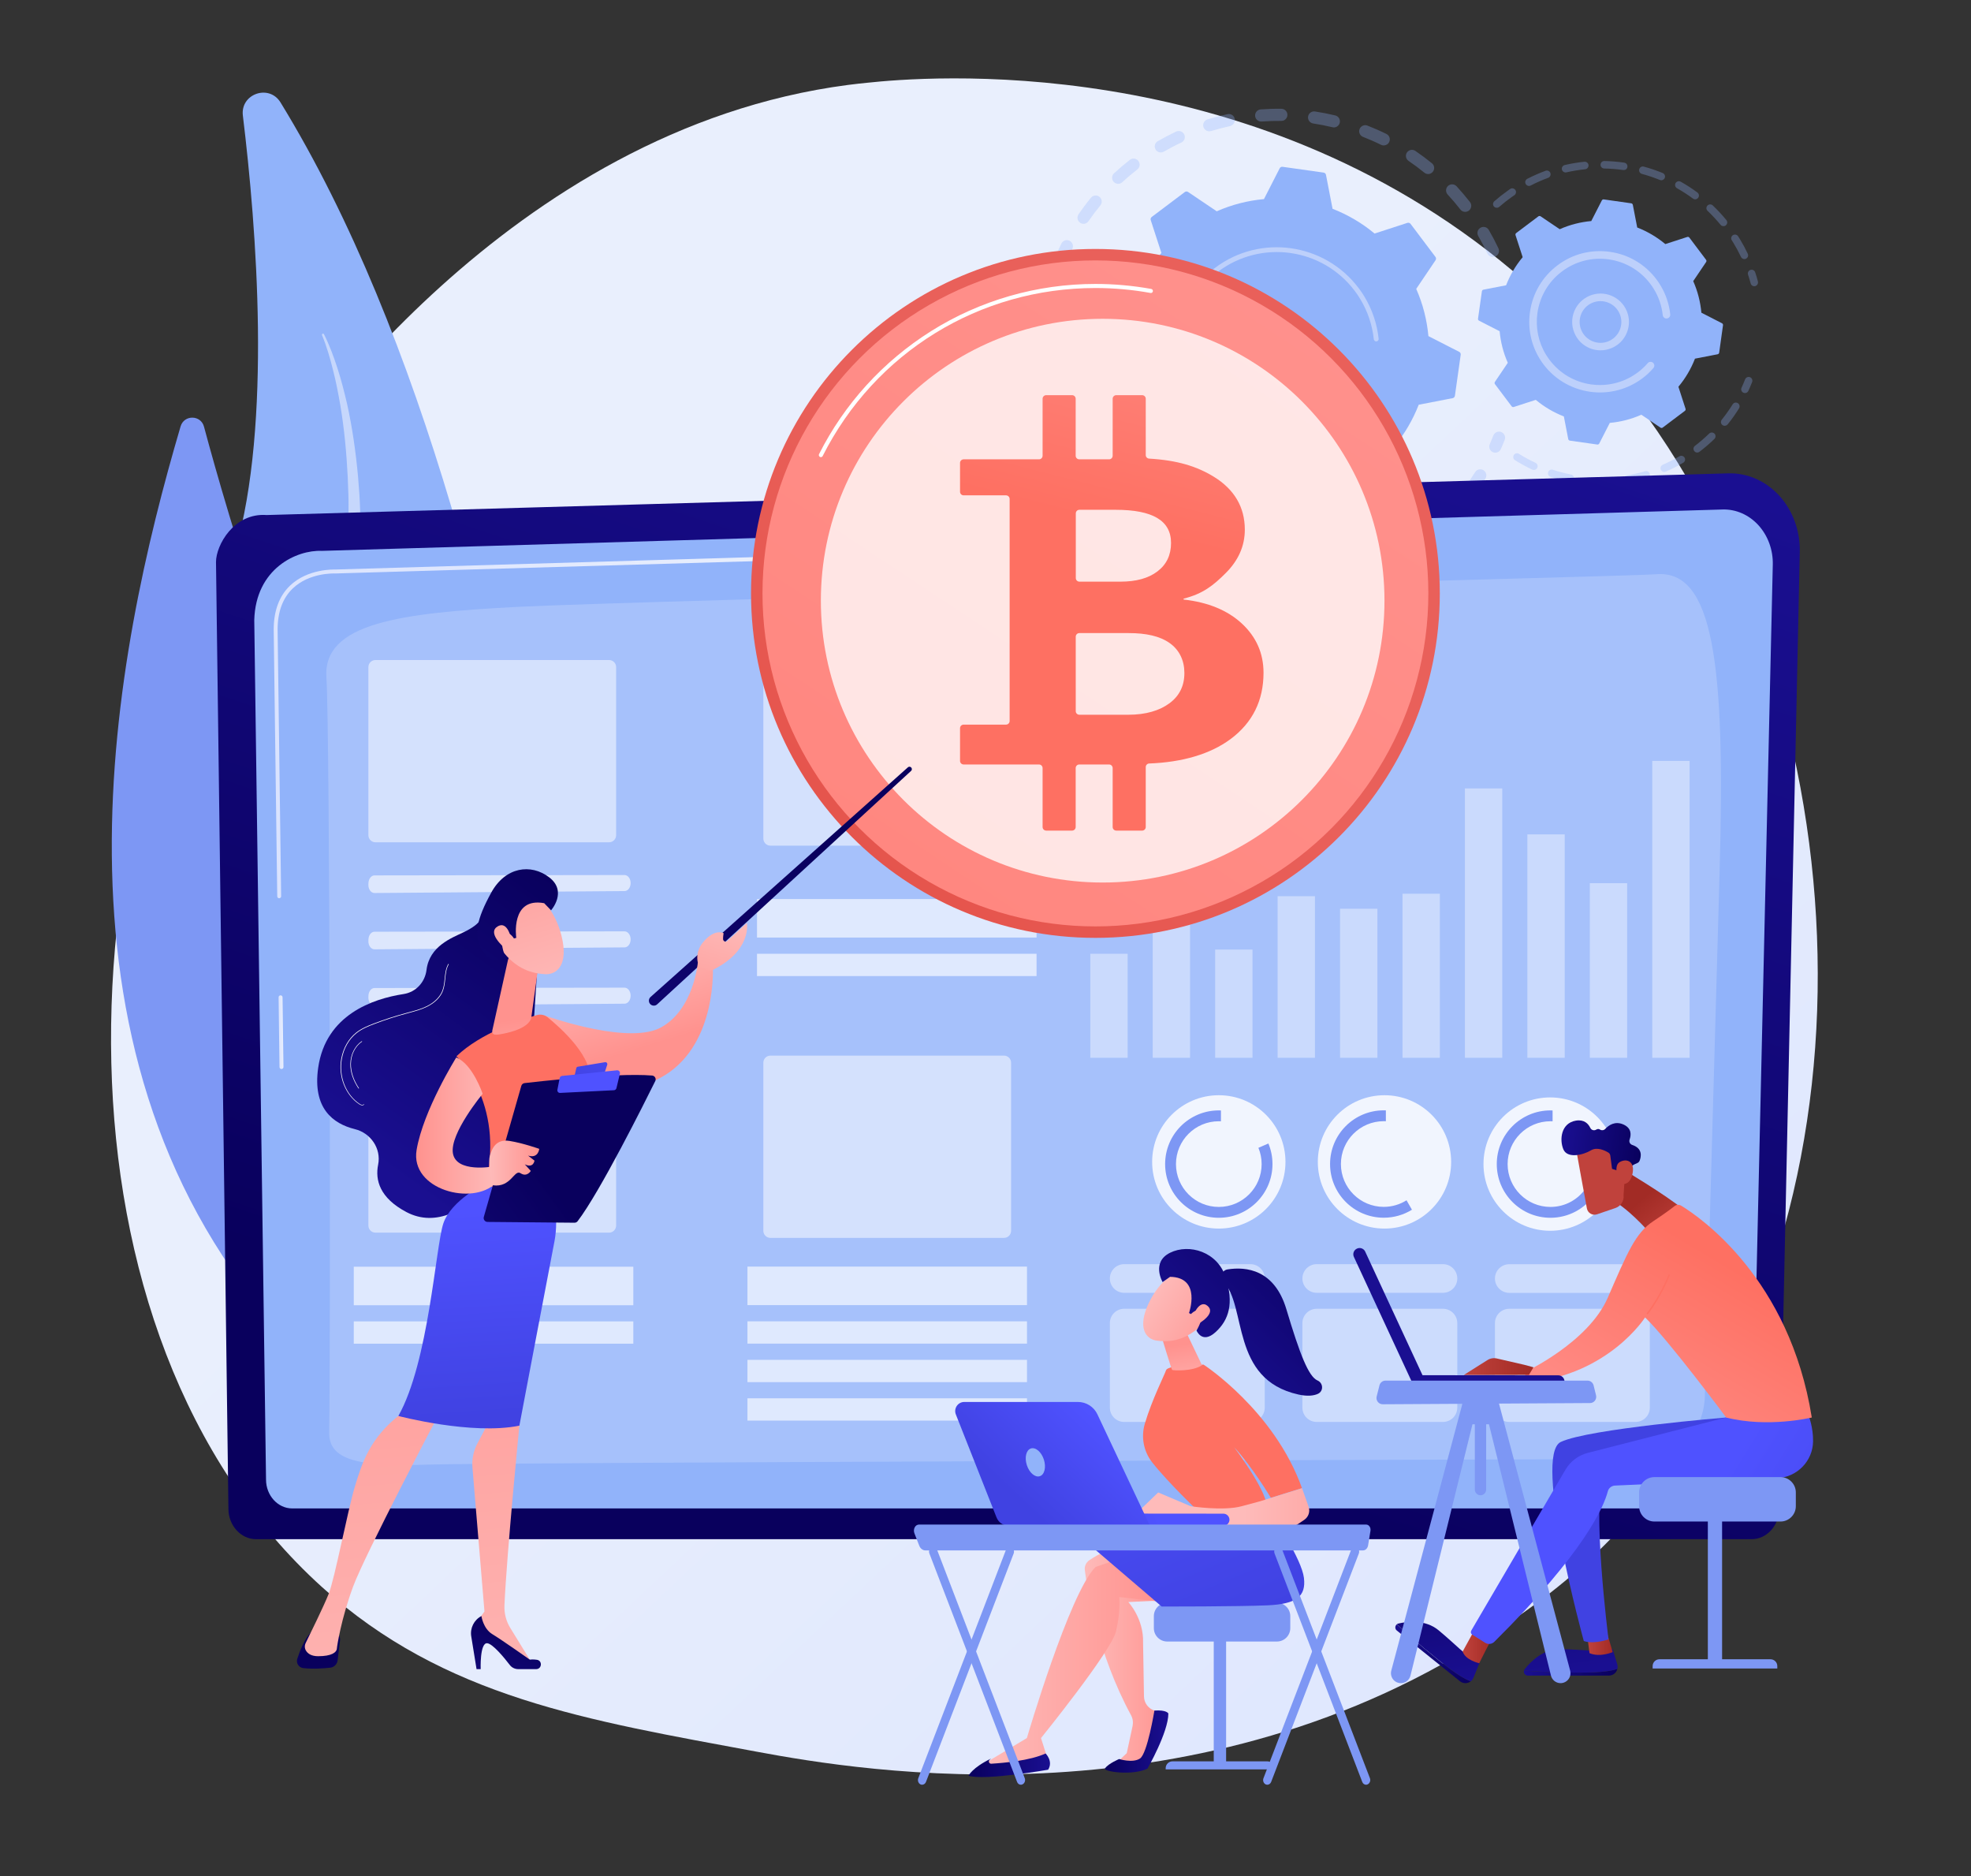
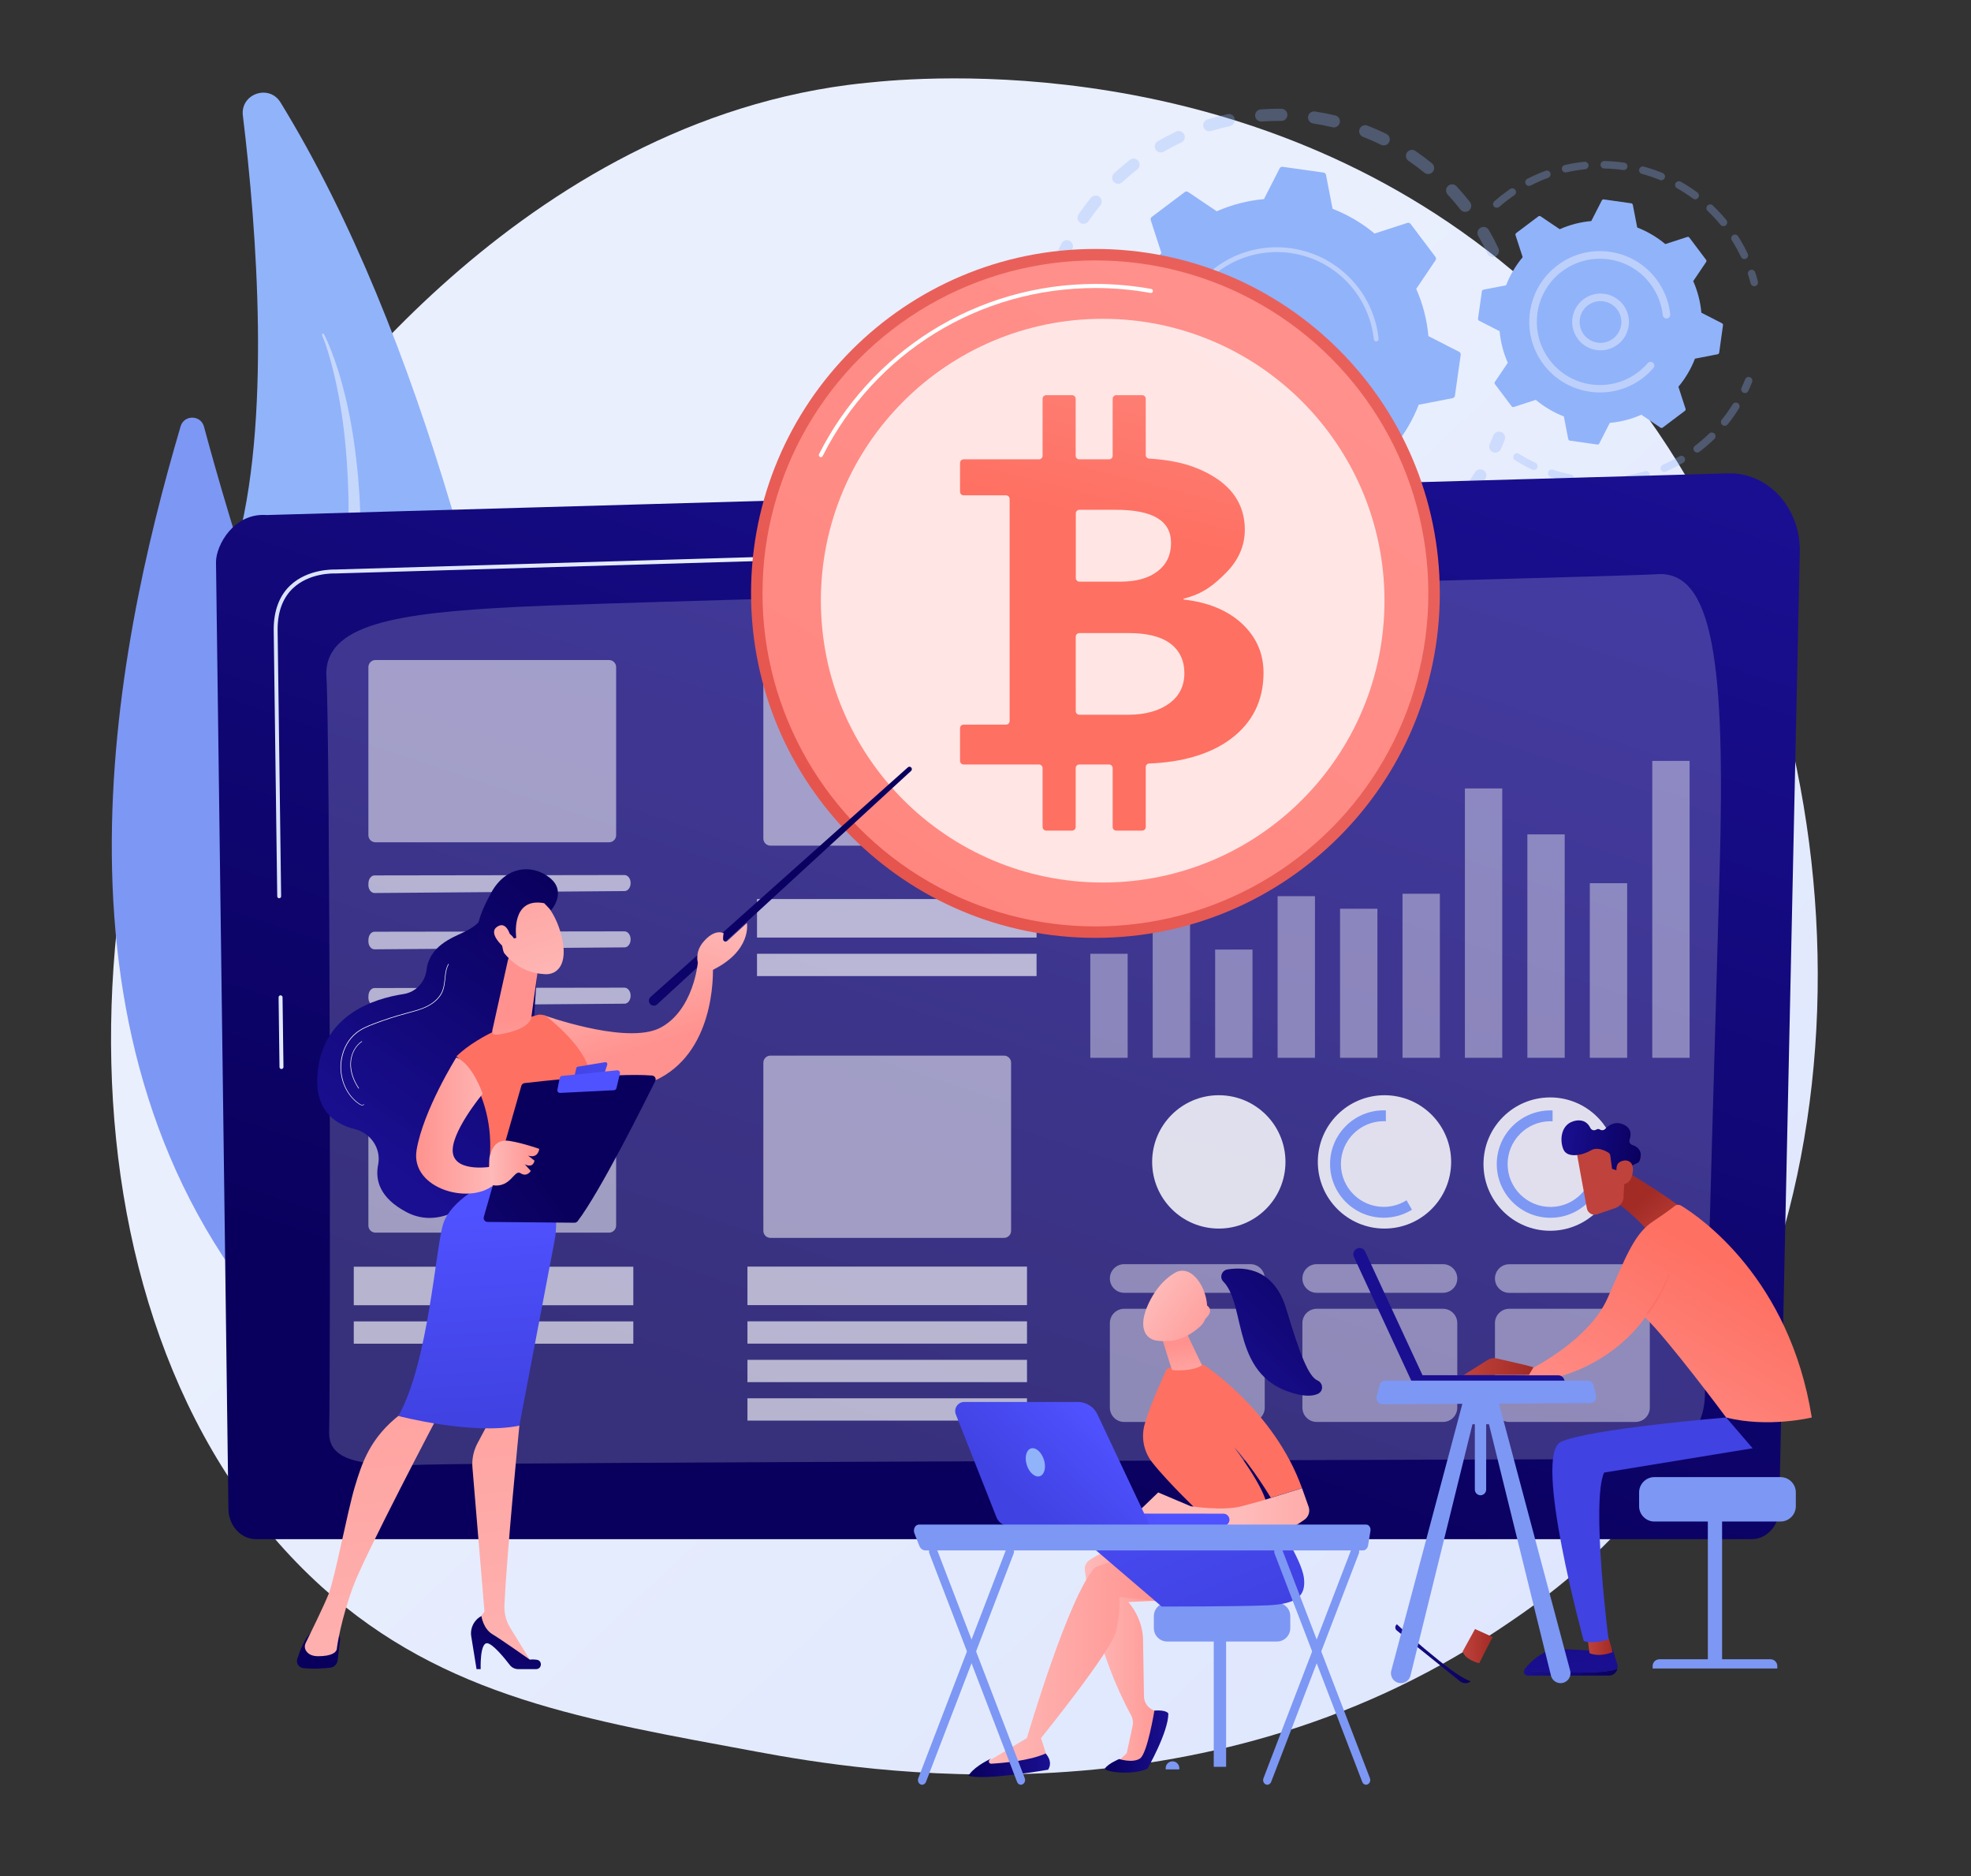
<svg xmlns="http://www.w3.org/2000/svg" version="1.1" x="0px" y="0px" viewBox="0 0 3234.8 3078.3" style="enable-background:new 0 0 3234.8 3078.3;" xml:space="preserve">
  <rect x="0" y="0" width="3234.8" height="3078.3" fill="#333333" stroke="none" />
  <style type="text/css">
	.st0{opacity:0;}
	.st1{fill:#FFFFFF;}
	.st2{fill:url(#SVGID_1_);}
	.st3{opacity:0.3;}
	.st4{fill:#91B3FA;}
	.st5{opacity:0.56;fill:#91B3FA;}
	.st6{fill:#BDD0FB;}
	.st7{opacity:0.48;fill:#FFFFFF;}
	.st8{fill:#7D97F4;}
	.st9{fill:url(#SVGID_2_);}
	.st10{fill:url(#SVGID_3_);}
	.st11{fill:url(#SVGID_4_);}
	.st12{opacity:0.19;fill:#FFFFFF;}
	.st13{opacity:0.84;fill:#FFFFFF;}
	.st14{opacity:0.43;}
	.st15{opacity:0.64;}
	.st16{opacity:0.62;fill:#FFFFFF;}
	.st17{opacity:0.52;fill:#FFFFFF;}
	.st18{opacity:0.4;}
	.st19{fill:url(#SVGID_5_);}
	.st20{fill:url(#SVGID_6_);}
	.st21{fill:url(#SVGID_7_);}
	.st22{fill:url(#SVGID_8_);}
	.st23{fill:url(#SVGID_9_);}
	.st24{fill:url(#SVGID_10_);}
	.st25{fill:url(#SVGID_11_);}
	.st26{fill:url(#SVGID_12_);}
	.st27{fill:url(#SVGID_13_);}
	.st28{fill:url(#SVGID_14_);}
	.st29{fill:url(#SVGID_15_);}
	.st30{fill:url(#SVGID_16_);}
	.st31{fill:url(#SVGID_17_);}
	.st32{fill:url(#SVGID_18_);}
	.st33{fill:url(#SVGID_19_);}
	.st34{fill:url(#SVGID_20_);}
	.st35{fill:url(#SVGID_21_);}
	.st36{fill:url(#SVGID_22_);}
	.st37{fill:url(#SVGID_23_);}
	.st38{fill:url(#SVGID_24_);}
	.st39{fill:url(#SVGID_25_);}
	.st40{fill:url(#SVGID_26_);}
	.st41{fill:url(#SVGID_27_);}
	.st42{fill:url(#SVGID_28_);}
	.st43{fill:url(#SVGID_29_);}
	.st44{fill:url(#SVGID_30_);}
	.st45{fill:url(#SVGID_31_);}
	.st46{fill:url(#SVGID_32_);}
	.st47{fill:url(#SVGID_33_);}
	.st48{fill:url(#SVGID_34_);}
	.st49{fill:url(#SVGID_35_);}
	.st50{fill:url(#SVGID_36_);}
	.st51{fill:url(#SVGID_37_);}
	.st52{opacity:0.78;fill:#FFFFFF;}
	.st53{fill:url(#SVGID_38_);}
	.st54{fill:url(#SVGID_39_);}
	.st55{fill:url(#SVGID_40_);}
	.st56{fill:url(#SVGID_41_);}
	.st57{fill:url(#SVGID_42_);}
	.st58{fill:url(#SVGID_43_);}
	.st59{fill:url(#SVGID_44_);}
	.st60{fill:url(#SVGID_45_);}
	.st61{fill:url(#SVGID_46_);}
	.st62{fill:url(#SVGID_47_);}
	.st63{fill:url(#SVGID_48_);}
	.st64{fill:url(#SVGID_49_);}
	.st65{fill:url(#SVGID_50_);}
	.st66{fill:url(#SVGID_51_);}
	.st67{fill:url(#SVGID_52_);}
	.st68{fill:url(#SVGID_53_);}
	.st69{fill:url(#SVGID_54_);}
	.st70{fill:url(#SVGID_55_);}
	.st71{fill:url(#SVGID_56_);}
	.st72{fill:url(#SVGID_57_);}
</style>
  <g id="Background">
    <g class="st0">
      <g>
        <rect x="-272.2" y="-326.5" class="st1" width="3710" height="3710" />
      </g>
    </g>
  </g>
  <g id="Illustration">
    <g>
      <linearGradient id="SVGID_1_" gradientUnits="userSpaceOnUse" x1="3239.311" y1="3365.596" x2="1264.286" y2="1263.15">
        <stop offset="0" style="stop-color:#DAE3FE" />
        <stop offset="1" style="stop-color:#E9EFFD" />
      </linearGradient>
      <path class="st2" d="M2646.3,2522.1c-72.9,75.2-138.1,119.3-188.1,152.7c-487.1,325.3-1044,231.5-1216.1,199.5    c-277.8-51.7-512.2-88.2-713.7-270.2C70.6,2190.5,92.9,1327.8,442.7,793.4c41.5-63.4,390.7-581.1,948.8-654    c13.6-1.8,23.8-2.8,32.8-3.7c86.3-9.1,621.3-57.4,1057.5,308.1c62.4,52.3,162.9,146.7,256.1,290.6    C3078.5,1260.5,3079.6,2075.5,2646.3,2522.1z" />
      <g>
        <g>
          <g class="st3">
            <path class="st4" d="M2454.4,420.7c-5,2.3-10.9,0.2-13.3-4.8c-4.6-9.7-9.6-19.3-15-28.6c-2.7-4.7-1.2-10.7,3.5-13.5       c0.1,0,0.1-0.1,0.2-0.1c4.8-2.8,10.9-1.1,13.6,3.6c5.7,9.8,11,19.9,15.8,30.1c2.2,4.7,0.5,10.2-3.8,12.8       C2455,420.3,2454.7,420.5,2454.4,420.7z M2396.8,343.8c-6.6-8.5-13.6-16.7-20.9-24.6c-3.7-4-3.5-10.3,0.5-14.1       c4.1-3.7,10.3-3.5,14.1,0.5c7.6,8.3,15,17,22,25.9c3.4,4.3,2.6,10.6-1.7,14c-0.3,0.2-0.6,0.5-1,0.7       C2405.5,348.8,2399.9,347.8,2396.8,343.8z M2337.6,283.3c-8.3-6.8-17-13.3-25.9-19.3c-4.5-3.1-5.7-9.3-2.6-13.8       c3.1-4.5,9.3-5.7,13.8-2.6c9.3,6.4,18.5,13.2,27.2,20.3c4.3,3.5,4.9,9.8,1.4,14c-0.7,0.9-1.6,1.7-2.6,2.2       C2345.6,286.3,2341,286.1,2337.6,283.3z M2266.5,237.6c-9.6-4.8-19.6-9.1-29.5-13c-5.1-2-7.7-7.8-5.6-12.9       c2-5.1,7.8-7.6,12.9-5.6c10.5,4.1,21,8.7,31.1,13.7c4.9,2.4,7,8.4,4.5,13.3c-0.9,1.8-2.2,3.2-3.8,4.1       C2273.2,238.9,2269.6,239.2,2266.5,237.6z M2186.9,208.8c-10.4-2.5-21.1-4.6-31.7-6.2c-5.4-0.8-9.2-5.9-8.4-11.3       c0.8-5.4,5.9-9.2,11.3-8.4c11.2,1.7,22.4,3.9,33.3,6.5c5.4,1.3,8.7,6.7,7.4,12c-0.6,2.7-2.3,4.9-4.5,6.2       C2192.2,209,2189.6,209.5,2186.9,208.8z M2102.9,198.4c-10.7-0.1-21.6,0.2-32.3,1c-5.5,0.4-10.3-3.7-10.7-9.2       c-0.4-5.5,3.7-10.3,9.2-10.7c11.3-0.8,22.7-1.2,34-1c5.5,0.1,9.9,4.6,9.8,10.1c0,3.6-2,6.7-4.8,8.4       C2106.7,197.9,2104.9,198.4,2102.9,198.4z M1772.7,365.5c-4.5-3.1-5.7-9.3-2.6-13.9c6.4-9.3,13.2-18.5,20.4-27.2       c3.5-4.3,9.8-4.9,14-1.4c4.3,3.5,4.9,9.8,1.4,14c-6.8,8.3-13.3,17-19.4,25.8c-0.8,1.2-1.9,2.2-3.1,2.9       C1780.3,367.8,1776,367.8,1772.7,365.5z M2018.8,206.9c-10.5,2.3-21,5-31.2,8.1c-5.3,1.6-10.8-1.3-12.5-6.6       c-1.6-5.3,1.3-10.8,6.6-12.5c10.8-3.3,21.8-6.2,32.9-8.6c5.4-1.2,10.7,2.3,11.8,7.6c0.9,4.3-1,8.5-4.6,10.6       C2021,206.2,2019.9,206.6,2018.8,206.9z M1827.8,298.4c-3.7-4-3.5-10.4,0.6-14.1c8.3-7.6,17-15,25.9-22       c4.3-3.4,10.6-2.6,14,1.8c3.4,4.3,2.6,10.6-1.8,14c-8.5,6.6-16.8,13.6-24.6,20.9c-0.5,0.5-1,0.9-1.6,1.2       C1836.3,302.6,1831.1,301.9,1827.8,298.4z M1938.7,233.9c-9.7,4.5-19.3,9.6-28.6,14.9c-4.8,2.8-10.9,1.1-13.6-3.6       c-2.7-4.7-1.2-10.7,3.5-13.5c0.1,0,0.1-0.1,0.2-0.1c9.8-5.6,19.9-10.9,30.1-15.7c5-2.3,10.9-0.2,13.3,4.8       c2.2,4.7,0.4,10.1-3.9,12.7C1939.3,233.6,1939,233.7,1938.7,233.9z" />
            <path class="st4" d="M1749.4,427c1.7-1,3.1-2.5,3.9-4.5c2.1-4.7,4.3-9.4,6.6-14.1c2.4-4.9,0.4-10.9-4.5-13.4       c-4.9-2.4-10.9-0.4-13.4,4.5c-2.4,4.9-4.7,9.8-6.9,14.8c-2.2,5,0,10.9,5.1,13.2C1743.3,428.9,1746.7,428.6,1749.4,427z" />
          </g>
          <g class="st3">
            <path class="st4" d="M1744.1,730.8c4.1-2.5,5.9-7.7,4.1-12.3c-1.9-4.8-3.8-9.6-5.5-14.5c-1.9-5.2-7.6-7.9-12.7-6       c-5.2,1.9-7.9,7.6-6,12.7c1.8,5.1,3.8,10.3,5.8,15.3c2.1,5.1,7.9,7.6,13,5.5C1743.1,731.3,1743.6,731.1,1744.1,730.8z" />
            <path class="st4" d="M2287.5,927.1c-4.8,2.6-10.9,0.8-13.5-4c-2.6-4.8-0.8-10.9,4-13.5c9.2-5,18.4-10.4,27.3-16.3       c4.6-3,10.8-1.7,13.8,2.9s1.7,10.8-2.9,13.8c-3.9,2.5-7.8,5-11.7,7.4C2299,920.7,2293.2,924,2287.5,927.1z M2345.6,876.3       c-3.6-4.2-3.2-10.5,1-14.1c8-6.9,15.8-14.2,23.1-21.8c3.8-3.9,10.2-4,14.1-0.2c3.9,3.8,4,10.2,0.2,14.1       c-7.7,7.9-15.9,15.7-24.3,22.9c-0.4,0.4-0.9,0.7-1.4,1C2354.2,880.7,2348.8,880,2345.6,876.3z M2238.1,949.6       c-10.4,3.9-21.1,7.4-31.8,10.4c-5.3,1.5-10.8-1.6-12.3-6.9c-1.5-5.3,1.6-10.8,6.9-12.3c10.2-2.9,20.3-6.2,30.2-9.9       c5.2-1.9,10.9,0.7,12.8,5.8c1.7,4.6-0.1,9.6-4.2,12C2239.3,949.1,2238.7,949.3,2238.1,949.6z M2405.2,815       c-4.4-3.3-5.4-9.5-2.1-13.9c6.3-8.5,12.2-17.4,17.8-26.3c2.9-4.7,9-6.2,13.7-3.3c4.7,2.9,6.2,9,3.3,13.7       c-5.8,9.5-12.1,18.8-18.7,27.7c-0.8,1.1-1.8,2-2.9,2.6C2413,817.6,2408.6,817.5,2405.2,815z M2153.2,971       c-11,1.5-22.2,2.6-33.3,3.1c-5.5,0.3-10.2-3.9-10.5-9.4c-0.3-5.5,3.9-10.2,9.4-10.5c10.6-0.6,21.2-1.6,31.6-3       c5.5-0.7,10.5,3.1,11.2,8.5c0.6,4.1-1.4,7.9-4.7,9.9C2155.9,970.3,2154.6,970.8,2153.2,971z M2065.6,973.3       c-11.1-0.9-22.2-2.3-33.2-4.2c-5.4-0.9-9.1-6.1-8.2-11.5c0.9-5.4,6.1-9.1,11.5-8.2c10.4,1.8,21,3.1,31.5,4       c5.5,0.5,9.6,5.3,9.1,10.8c-0.3,3.3-2.1,6.1-4.8,7.7C2069.9,973,2067.8,973.5,2065.6,973.3z M1979.6,956.5       c-10.6-3.3-21.2-7.1-31.5-11.3c-5.1-2.1-7.5-7.9-5.5-13c2.1-5.1,7.9-7.5,13-5.5c9.8,4,19.8,7.6,29.9,10.7       c5.3,1.6,8.2,7.2,6.5,12.5c-0.8,2.4-2.3,4.3-4.3,5.5C1985.4,956.9,1982.5,957.3,1979.6,956.5z M1899.4,921.3       c-9.6-5.6-19.1-11.6-28.2-17.9c-4.5-3.1-5.6-9.4-2.5-13.9c3.1-4.5,9.4-5.6,13.9-2.5c8.6,6,17.7,11.8,26.8,17       c4.8,2.8,6.4,8.8,3.6,13.6c-0.9,1.5-2.1,2.7-3.5,3.5C1906.5,923,1902.6,923.1,1899.4,921.3z M1828.8,869.3       c-8.1-7.5-16.1-15.5-23.6-23.7c-3.7-4.1-3.4-10.4,0.6-14.1c4.1-3.7,10.4-3.4,14.1,0.6c7.1,7.8,14.7,15.4,22.4,22.5       c4,3.7,4.3,10,0.6,14.1c-0.7,0.7-1.4,1.3-2.2,1.8C1837,872.7,1832.1,872.3,1828.8,869.3z M1771.3,803.1       c-4.7-6.7-9.2-13.7-13.4-20.6c-1.5-2.5-3-5.1-4.5-7.6c-2.7-4.8-1.2-10.9,3.7-13.6c4.8-2.8,10.9-1.1,13.6,3.7       c1.4,2.4,2.8,4.8,4.3,7.2c4,6.6,8.3,13.2,12.7,19.6c3.1,4.5,2,10.7-2.5,13.9c-0.2,0.1-0.3,0.2-0.5,0.3       C1780.2,808.7,1774.4,807.4,1771.3,803.1z" />
            <path class="st4" d="M2459.2,741.4c1.7-1,3.1-2.6,4-4.5c2.2-4.9,4.3-10,6.3-15.1c2-5.1-0.5-10.9-5.7-12.9       c-5.1-2-10.9,0.5-12.9,5.7c-1.9,4.8-3.9,9.6-5.9,14.3c-2.2,5,0.1,10.9,5.1,13.1C2453.1,743.3,2456.5,743,2459.2,741.4z" />
          </g>
          <g>
            <path class="st4" d="M2397.3,582.1c0.3-2-0.7-3.9-2.5-4.8l-50.5-25.8c-2.4-26.4-9-52.6-20-77.5l31.7-47       c1.1-1.6,1.1-3.8-0.1-5.4l-40.9-54.3c-1.2-1.6-3.3-2.2-5.2-1.6l-53.9,17.5c-20.9-17.5-44.3-31-68.9-40.6l-10.8-55.7       c-0.4-2-2-3.4-3.9-3.7l-67.3-9.5c-2-0.3-3.9,0.7-4.8,2.5l-25.8,50.5c-26.4,2.4-52.6,9-77.5,20l-47-31.7       c-1.6-1.1-3.8-1.1-5.4,0.1l-54.3,40.9c-1.6,1.2-2.2,3.3-1.6,5.2l17.5,53.9c-17.5,20.9-31,44.3-40.6,68.9l-55.7,10.8       c-2,0.4-3.4,2-3.7,3.9l-9.5,67.3c-0.3,2,0.7,3.9,2.5,4.8l50.5,25.8c2.4,26.4,9,52.5,20,77.5l-31.7,47c-1.1,1.6-1.1,3.8,0.1,5.4       l40.9,54.3c1.2,1.6,3.3,2.2,5.2,1.6l53.9-17.5c20.9,17.5,44.3,31,68.9,40.6l10.8,55.7c0.4,2,2,3.4,3.9,3.7l67.3,9.5       c2,0.3,3.9-0.7,4.8-2.5l25.8-50.5c26.4-2.4,52.6-9,77.5-20l47,31.7c1.6,1.1,3.8,1.1,5.4-0.1l54.3-40.9c1.6-1.2,2.2-3.3,1.6-5.2       l-17.5-53.9c17.5-20.9,31-44.3,40.6-68.9l55.7-10.8c2-0.4,3.4-2,3.7-3.9L2397.3,582.1z" />
            <path class="st5" d="M2123.4,637.1c-34.7,14.6-74.9-1.8-89.5-36.5c-7.1-16.8-7.2-35.4-0.3-52.3c6.9-16.9,20-30.1,36.8-37.2       c34.7-14.6,74.9,1.8,89.5,36.5c13.3,31.6,0.9,67.7-27.6,85C2129.5,634.3,2126.5,635.8,2123.4,637.1z M2048.4,554.3       c-5.3,13-5.2,27.2,0.2,40.1c11.2,26.6,42,39.2,68.6,28c26.7-11.2,39.2-42,28-68.6c-11.2-26.6-42-39.2-68.6-28       c-2.4,1-4.7,2.2-6.9,3.5C2060.1,535.1,2052.7,543.8,2048.4,554.3z" />
            <path class="st6" d="M2182.3,717.7c4.9-3,9.7-6.2,14.3-9.7l0,0c1.5-1.1,2.9-2.2,4.3-3.4c7-5.6,13.6-11.8,19.6-18.5       c0.1-0.1,0.2-0.2,0.2-0.3c0.2-0.3,0.5-0.5,0.7-0.8c0.4-0.5,0.9-1,1.3-1.5c1.2-1.3,1.3-3.2,0.4-4.7c-0.2-0.3-0.5-0.7-0.8-1       c-1.7-1.4-4.2-1.3-5.6,0.4c-7.4,8.6-15.8,16.4-24.9,23.3c-45.3,34.1-103.1,40.5-152.6,21.9c-27.6-10.3-52.6-28.3-71.6-53.5       c-3.3-4.4-6.4-9-9.2-13.6c-19-31.4-26.6-68.1-21.4-105c6-42.3,28.1-79.8,62.2-105.6c70.6-53.1,171.1-38.9,224.2,31.6       c3.3,4.3,6.3,8.8,9.1,13.5c12.1,20,19.7,42.5,22.2,65.9c0.1,0.6,0.3,1.2,0.6,1.6c0.8,1.3,2.2,2.1,3.8,1.9       c2.2-0.2,3.8-2.2,3.5-4.4c-2.6-24.5-10.6-48.1-23.3-69.1c-2.9-4.9-6.1-9.6-9.6-14.1c-55.8-74-161.4-88.9-235.4-33.2       c-35.9,27-59.1,66.4-65.3,110.8c-5.5,38.7,2.5,77.2,22.5,110.2c3,4.9,6.2,9.7,9.7,14.3c27,35.9,66.4,59.1,110.8,65.3       C2110.8,745.7,2149.3,737.7,2182.3,717.7z" />
          </g>
        </g>
        <g>
          <g class="st3">
            <path class="st4" d="M2882.3,468.7c2.3-1.4,3.5-4.1,2.8-6.8c-1.3-5.1-2.8-10.1-4.5-15.1c-1.1-3.2-4.5-5-7.8-3.9       c-3.2,1.1-5,4.5-3.9,7.8c1.6,4.7,3,9.6,4.3,14.4c0.9,3.3,4.2,5.2,7.5,4.4C2881.3,469.2,2881.8,469,2882.3,468.7z" />
            <path class="st4" d="M2865.5,424.5c-3.1,1.5-6.7,0.1-8.2-2.9c-3.7-7.8-7.8-15.4-12.2-22.7c-0.9-1.5-1.9-3.1-2.9-4.6       c-1.8-2.9-1-6.7,1.9-8.5c2.8-1.6,6.7-1,8.5,1.9c1,1.6,2,3.2,3,4.8c4.7,7.7,9,15.7,12.8,23.8c1.4,2.9,0.3,6.3-2.4,7.9       C2865.8,424.3,2865.6,424.4,2865.5,424.5z M2823.8,368.9c-6.6-8-13.8-15.7-21.3-22.9c-2.5-2.3-2.6-6.2-0.2-8.7       c2.3-2.4,6.2-2.6,8.7-0.2c7.9,7.5,15.4,15.6,22.3,24c2.2,2.6,1.8,6.5-0.9,8.7c-0.2,0.2-0.5,0.4-0.7,0.5       C2829.2,371.8,2825.8,371.3,2823.8,368.9z M2778.6,325.9c-8.4-6.2-17.2-11.9-26.3-17c-3-1.7-4-5.4-2.4-8.4c1.7-3,5.4-4,8.4-2.4       c9.5,5.3,18.8,11.3,27.5,17.8c2.7,2,3.3,5.9,1.3,8.6c-0.5,0.7-1.1,1.2-1.8,1.6C2783.4,327.5,2780.7,327.4,2778.6,325.9z        M2724.2,295.3c-9.6-3.9-19.6-7.3-29.6-10c-3.3-0.9-5.2-4.3-4.3-7.6c0.9-3.3,4.3-5.2,7.5-4.3c10.5,2.8,20.9,6.4,31,10.5       c3.1,1.3,4.7,4.9,3.4,8c-0.5,1.3-1.4,2.3-2.5,2.9C2728.1,295.9,2726.1,296.1,2724.2,295.3z M2664,279       c-10.3-1.5-20.8-2.3-31.2-2.5c-3.4-0.1-6.1-2.9-6-6.3c0.1-3.4,2.9-6.1,6.3-6c10.9,0.2,21.9,1.1,32.6,2.7c3.4,0.5,5.7,3.6,5.2,7       c-0.3,1.9-1.4,3.5-2.9,4.4C2666.8,278.8,2665.4,279.2,2664,279z M2601.6,277.7c-10.3,1.1-20.7,2.8-30.8,5.1       c-3.3,0.8-6.6-1.3-7.4-4.6c-0.8-3.3,1.3-6.6,4.6-7.4c10.6-2.5,21.5-4.3,32.3-5.4c3.4-0.3,6.4,2.1,6.8,5.5       c0.3,2.4-1,4.7-2.9,5.9C2603.4,277.3,2602.5,277.6,2601.6,277.7z M2540.8,291.8c-9.7,3.6-19.4,7.8-28.6,12.6       c-3,1.6-6.7,0.4-8.3-2.7c-1.6-3-0.3-6.7,2.7-8.3c9.7-5,19.8-9.4,30-13.2c3.2-1.2,6.7,0.5,7.9,3.7c1,2.8-0.1,5.9-2.6,7.4       C2541.6,291.5,2541.2,291.6,2540.8,291.8z M2451.9,338.9c-2.2-2.6-2-6.4,0.6-8.7c7.1-6.2,14.6-12.1,22.4-17.6       c1.2-0.8,2.4-1.7,3.5-2.5c2.7-2,6.6-1.2,8.6,1.6c1.9,2.8,1.2,6.6-1.6,8.6c-1.1,0.8-2.2,1.5-3.4,2.3       c-7.4,5.2-14.6,10.9-21.4,16.8c-0.3,0.2-0.6,0.5-0.9,0.6C2457.2,341.6,2453.9,341.1,2451.9,338.9z" />
          </g>
          <g class="st3">
            <path class="st4" d="M2762.5,759.3c-9.2,5.4-18.9,10.4-28.7,14.6c-3.1,1.4-6.7-0.1-8.1-3.2c-1.4-3.1,0.1-6.7,3.2-8.1       c9.4-4.1,18.6-8.8,27.4-13.9c2.9-1.7,6.7-0.7,8.4,2.2C2766.4,753.8,2765.5,757.5,2762.5,759.3       C2762.6,759.3,2762.5,759.3,2762.5,759.3z M2780.6,740.1c-2.1-2.7-1.5-6.6,1.2-8.6c8.1-6.2,16-13,23.3-20.1       c2.4-2.3,6.3-2.3,8.7,0.1c2.4,2.4,2.3,6.3-0.1,8.7c-7.7,7.5-15.9,14.5-24.4,21c-0.2,0.1-0.4,0.3-0.6,0.4       C2786.1,743.3,2782.6,742.7,2780.6,740.1z M2703.5,785c-10.3,3-20.9,5.5-31.4,7.3c-3.4,0.6-6.5-1.7-7.1-5.1       c-0.6-3.4,1.7-6.5,5-7.1c10.1-1.7,20.1-4,30-6.9c3.3-1,6.7,0.9,7.6,4.2c0.8,2.7-0.4,5.6-2.7,7       C2704.5,784.6,2704,784.8,2703.5,785z M2826.7,697.3c-2.7-2.1-3.1-6-0.9-8.7c6.4-8,12.4-16.4,17.8-25.1c1.8-2.9,5.6-3.8,8.5-2       c2.9,1.8,3.8,5.6,2,8.5c-5.6,9.1-11.9,18-18.6,26.3c-0.5,0.6-1,1-1.6,1.4C2831.6,699.1,2828.8,699,2826.7,697.3z M2640,795.6       c-10.7,0.5-21.5,0.3-32.2-0.5c-3.4-0.3-5.9-3.2-5.7-6.6c0.3-3.4,3.2-5.9,6.6-5.7c10.2,0.8,20.5,1,30.7,0.5       c3.4-0.2,6.3,2.5,6.4,5.9c0.1,2.3-1.1,4.4-3,5.5C2642.1,795.2,2641.1,795.5,2640,795.6z M2575.9,790.7       c-10.5-2.1-21-4.9-31.2-8.2c-3.2-1.1-5-4.5-3.9-7.8c1.1-3.2,4.5-5,7.8-3.9c9.7,3.2,19.7,5.8,29.7,7.8c3.3,0.7,5.5,3.9,4.8,7.2       c-0.4,1.8-1.4,3.2-2.9,4.1C2579,790.7,2577.5,791,2575.9,790.7z M2514.7,770.6c-9.7-4.6-19.2-9.8-28.3-15.5       c-2.9-1.8-3.7-5.6-1.9-8.5c1.8-2.9,5.6-3.7,8.5-1.9c8.6,5.4,17.7,10.4,27,14.7c3.1,1.4,4.4,5.1,3,8.2c-0.5,1.1-1.4,2-2.4,2.6       C2518.8,771.3,2516.7,771.5,2514.7,770.6z" />
            <path class="st4" d="M2867,644.1c1-0.6,1.9-1.5,2.4-2.7c2.2-4.8,4.3-9.7,6.2-14.5c1.2-3.2-0.3-6.7-3.5-8       c-3.2-1.2-6.7,0.3-8,3.5c-1.8,4.6-3.8,9.2-5.9,13.8c-1.4,3.1-0.1,6.7,3,8.2C2863.2,645.3,2865.3,645.1,2867,644.1z" />
          </g>
          <g>
            <path class="st4" d="M2827.8,533.6c0.2-1.3-0.5-2.6-1.7-3.2l-33.8-17.3c-1.6-17.6-6-35.2-13.4-51.8l21.2-31.4       c0.7-1.1,0.7-2.6-0.1-3.6l-27.4-36.4c-0.8-1.1-2.2-1.5-3.4-1.1l-36.1,11.7c-14-11.7-29.6-20.8-46.1-27.2l-7.2-37.2       c-0.3-1.3-1.3-2.3-2.6-2.5l-45.1-6.4c-1.3-0.2-2.6,0.5-3.2,1.7l-17.3,33.8c-17.6,1.6-35.2,6-51.8,13.4l-31.4-21.2       c-1.1-0.7-2.6-0.7-3.6,0.1l-36.4,27.4c-1.1,0.8-1.5,2.2-1.1,3.5l11.7,36.1c-11.7,14-20.8,29.6-27.2,46.1l-37.2,7.2       c-1.3,0.3-2.3,1.3-2.5,2.6l-6.4,45.1c-0.2,1.3,0.5,2.6,1.7,3.2l33.8,17.3c1.6,17.6,6,35.2,13.4,51.8l-21.2,31.4       c-0.7,1.1-0.7,2.6,0.1,3.6l27.4,36.4c0.8,1.1,2.2,1.5,3.5,1.1l36.1-11.7c14,11.7,29.6,20.8,46.1,27.2l7.2,37.2       c0.3,1.3,1.3,2.3,2.6,2.5l45.1,6.4c1.3,0.2,2.6-0.5,3.2-1.7l17.3-33.8c17.6-1.6,35.2-6,51.8-13.4l31.4,21.2       c1.1,0.7,2.6,0.7,3.6-0.1l36.4-27.4c1.1-0.8,1.5-2.2,1.1-3.5l-11.7-36.1c11.7-14,20.8-29.6,27.2-46.1l37.2-7.2       c1.3-0.3,2.3-1.3,2.5-2.6L2827.8,533.6z" />
            <g>
              <path class="st6" d="M2644.8,571.2c-11.5,4.8-24.1,4.9-35.6,0.2c-11.5-4.7-20.5-13.6-25.3-25.1c-10-23.7,1.2-51,24.9-61        c23.7-9.9,51,1.2,61,24.9c4.8,11.5,4.9,24.1,0.2,35.6c-3.8,9.4-10.4,17.1-18.9,22.2C2649,569.3,2647,570.3,2644.8,571.2z         M2595.2,541.6c3.5,8.4,10.2,15,18.6,18.4c8.5,3.5,17.8,3.4,26.2-0.1l0,0c8.4-3.6,15-10.2,18.4-18.6        c3.5-8.5,3.4-17.8-0.1-26.2c-7.3-17.4-27.4-25.6-44.9-18.3c-1.6,0.7-3.1,1.4-4.5,2.3C2594.7,507.6,2588.5,525.7,2595.2,541.6z        " />
            </g>
            <path class="st6" d="M2685.8,627.3c3.3-2,6.6-4.2,9.8-6.6c6.3-4.7,12.1-10.1,17.3-16c0.2-0.3,0.5-0.5,0.7-0.8       c1.8-2.1,2-5,0.6-7.2c-0.3-0.5-0.7-1-1.2-1.5c-2.6-2.2-6.5-1.9-8.7,0.6c-4.8,5.6-10.2,10.6-16.1,15.1l0,0       c-0.3,0.2-0.7,0.5-1,0.7c-14,10.4-30.2,16.8-47,19.2c-9.1,1.3-18.5,1.3-27.9,0.1c-0.1,0-0.2,0-0.2,0c-0.2,0-0.5-0.1-0.7-0.1       c-27.4-3.9-51.7-18.2-68.3-40.3c-2.2-2.9-4.1-5.8-6-8.8c-12.3-20.3-17.2-44.1-13.9-68c3.9-27.4,18.2-51.7,40.3-68.3       c22.1-16.6,49.4-23.7,76.8-19.8c27.4,3.9,51.7,18.2,68.3,40.3c2.1,2.8,4.1,5.7,5.9,8.7c7.9,13,12.8,27.5,14.4,42.6       c0.1,0.9,0.4,1.8,0.9,2.5c1.2,2,3.5,3.2,5.9,2.9c3.4-0.4,5.8-3.4,5.5-6.8c-1.8-16.9-7.3-33.2-16.1-47.7c-2-3.4-4.2-6.6-6.6-9.8       c-18.6-24.7-45.8-40.8-76.5-45.1c-30.7-4.3-61.2,3.5-85.9,22.2c-24.7,18.6-40.8,45.8-45.1,76.5c-3.8,26.7,1.7,53.3,15.5,76.1       c2,3.4,4.3,6.7,6.7,9.9C2569.3,645.7,2635.6,657.7,2685.8,627.3z" />
          </g>
        </g>
      </g>
      <g>
        <path class="st4" d="M460.4,168.1c-18.8-30.7-66.2-14.1-61.8,21.6C421,373.8,446.3,695,386,904     c-88.8,307.2-252.7,1212.2,606.1,1452.3C992.1,2356.3,927.6,929.8,460.4,168.1z" />
        <path class="st7" d="M531.7,548.4c9.1,18.1,16,36.9,22.2,56c6.2,19.1,11.1,38.6,15.7,58.2c8.7,39.2,14.3,79.1,18,119.1l2.3,30.1     c0.7,10,0.9,20.1,1.3,30.1c1.1,20.1,0.9,40.2,0.8,60.3c-0.1,5,0,10.1-0.1,15.1l-0.6,15.1l-1.2,30.1l-0.3,7.5l-0.6,7.5l-1.2,15     l-2.3,30.1c-3.5,40.1-9.7,79.9-15.9,119.4l-19.1,118c-6.1,39.2-11.4,78.5-15.4,117.8l-2.7,29.5l-2,29.5c-0.8,9.8-1,19.7-1.4,29.5     c-0.4,9.8-0.9,19.7-0.8,29.5c-1.3,78.8,7.1,157.4,25.1,233.8c5.1,18.9,9.5,38.1,15.9,56.7c3.1,9.3,5.8,18.8,9.1,28l10.4,27.6     c1.8,4.6,3.4,9.2,5.3,13.8l5.9,13.5l11.7,27.1c4.3,8.9,8.7,17.6,13.1,26.5l6.6,13.2c1.1,2.2,2.2,4.4,3.3,6.6l3.6,6.4l14.6,25.8     c2.5,4.3,4.8,8.6,7.3,12.8l7.9,12.5l15.8,25.1l3.9,6.3l4.2,6.1l8.5,12.1l17,24.3c5.7,8.1,12,15.7,18,23.6l18.2,23.5     c6.2,7.7,12.7,15.2,19.1,22.8c51.1,60.7,107.5,117,166.5,170.7c0.7,0.6,0.8,1.7,0.1,2.4c-0.6,0.7-1.6,0.7-2.3,0.2     c-62.4-49.8-121.6-104-175.7-163.3c-6.7-7.4-13.7-14.7-20.2-22.3l-19.2-23.2c-6.3-7.8-13-15.3-19.1-23.3l-18.1-24.1l-9.1-12.1     l-4.5-6l-4.2-6.3l-16.9-25.1l-8.4-12.6c-2.7-4.3-5.2-8.6-7.8-12.9l-15.5-26c-40.7-69.7-70.9-145.6-91.4-223.9     c-19.9-78.5-28.5-159.8-27.7-240.6c0.3-80.9,10.6-161,23.2-240.1c12.7-79.1,29.5-157.1,38.6-235.5l3.1-29.5l1.6-14.8l0.8-7.4     l0.5-7.4l2-29.6l1-14.8c0.3-4.9,0.4-9.9,0.5-14.8l1-29.7c0.5-9.9,0.2-19.8,0.3-29.7c-0.1-9.9,0.2-19.8-0.2-29.7l-1.1-29.7     c-2-39.5-5.6-79-12.2-118.1c-3.4-19.5-7.1-39-12.1-58.2c-4.8-19.2-10.3-38.4-17.9-56.6l0-0.1c-0.4-0.9,0-1.8,0.9-2.2     C530.4,547.3,531.3,547.6,531.7,548.4z" />
      </g>
      <g>
        <path class="st8" d="M1333.1,2437.2c0,0-463.7,221.8-884.2-265.4c-395-457.6-261.8-1100.9-152.5-1472.2     c5.7-19.3,33.2-19,38.4,0.5c78.7,293.2,419.5,1436.2,1024,1733.3L1333.1,2437.2z" />
        <path class="st7" d="M1283.3,2454.6c-15.7-0.3-31.1-1.6-46.6-3.3c-15.5-1.7-30.9-4-46.2-6.7s-30.6-5.8-45.8-9.3     c-15.2-3.6-30.2-7.5-45.2-11.9c-29.9-8.7-59.5-18.8-88.4-30.5c-28.9-11.7-57.3-24.9-85-39.3c-55.4-29.1-107.8-63.9-156.4-103.5     c-48.5-39.7-92.7-84.7-132.7-132.9c-79.3-97.2-140.5-208.7-182.5-326.3c-5.1-14.8-10.4-29.5-14.9-44.4l-7-22.3l-6.4-22.5     c-8.3-30-15.7-60.3-22-90.8c-12.6-61-21.1-122.6-25.5-184.5c-0.1-1.4,1-2.6,2.4-2.7c1.3-0.1,2.4,0.8,2.7,2l0,0     c3.1,15.2,6.1,30.3,8.9,45.5c3.2,15.1,6.5,30.2,9.6,45.3l10.4,45c3.8,14.9,7.3,29.9,11.3,44.7c8.1,29.6,16.2,59.3,25.8,88.4     l7,21.9l7.5,21.7c4.8,14.5,10.4,28.8,15.8,43.1c21.8,57.2,47.6,112.7,76.8,166.4c14.9,26.6,30.6,52.8,47.6,78.2     c17.1,25.3,35.1,49.9,54.1,73.7c38.3,47.4,80.6,91.7,127.3,131c46.4,39.6,96.8,74.6,150.1,104.6c26.6,15,54,28.8,82,41.2     c28.1,12.3,56.6,23.5,85.7,33.2c29.1,9.6,58.7,18,88.7,24.9c30,6.6,60.4,12.4,90.9,15l0.1,0c1.4,0.1,2.4,1.3,2.3,2.7     C1285.7,2453.6,1284.6,2454.6,1283.3,2454.6z" />
      </g>
      <g>
        <linearGradient id="SVGID_2_" gradientUnits="userSpaceOnUse" x1="1409.399" y1="2382.679" x2="2027.743" y2="527.643">
          <stop offset="0" style="stop-color:#09005D" />
          <stop offset="1" style="stop-color:#1A0F91" />
        </linearGradient>
        <path class="st9" d="M2920,2475.7c0,27.5-20.4,49.9-45.4,49.9H420.3c-25,0-45.4-22.5-45.4-49.9L354.5,922.2     c0-27.5,29.4-81.1,83.2-77.1l2398.7-68.4c31.3-0.9,61.6,12.4,83.8,36.7c22.2,24.4,34.3,57.6,33.6,92.1L2920,2475.7z" />
-         <path class="st4" d="M2875.2,2427.8c0,26-19.3,47.3-42.9,47.3H479.5c-23.6,0-42.9-21.3-42.9-47.3l-19.3-1410.3     c2.3-84.9,69.8-115.4,110.8-113.6c0,0,1874.8-55.4,2298.9-67.9c22-0.7,43.3,8.7,58.9,25.8c15.6,17.1,24.2,40.6,23.6,64.8     L2875.2,2427.8z" />
        <g>
          <linearGradient id="SVGID_3_" gradientUnits="userSpaceOnUse" x1="457.19" y1="1693.677" x2="465.184" y2="1693.677">
            <stop offset="0" style="stop-color:#DAE3FE" />
            <stop offset="1" style="stop-color:#E9EFFD" />
          </linearGradient>
          <path class="st10" d="M461.9,1754.1c-1.8,0-3.2-1.4-3.2-3.2l-1.5-114.4c0-1.8,1.4-3.3,3.2-3.3c1.8-0.1,3.3,1.4,3.3,3.2      l1.5,114.4C465.2,1752.6,463.8,1754.1,461.9,1754.1C462,1754.1,462,1754.1,461.9,1754.1z" />
          <linearGradient id="SVGID_4_" gradientUnits="userSpaceOnUse" x1="449.137" y1="1193.32" x2="1287.379" y2="1193.32">
            <stop offset="0" style="stop-color:#DAE3FE" />
            <stop offset="1" style="stop-color:#E9EFFD" />
          </linearGradient>
          <path class="st11" d="M458.2,1473.9c-1.8,0-3.2-1.4-3.2-3.2l-5.8-438.1c0.1-30.5,9.1-54.6,26.6-71.5      c29.1-28.1,72.3-26.6,74.1-26.6l734.1-21.7c1.9-0.1,3.3,1.4,3.3,3.2c0.1,1.8-1.4,3.3-3.1,3.4L549.9,941      c-2-0.1-42.5-1.5-69.7,24.8c-16.2,15.7-24.5,38.1-24.6,66.8l5.8,438C461.5,1472.4,460,1473.8,458.2,1473.9      C458.2,1473.9,458.2,1473.9,458.2,1473.9z" />
        </g>
        <path class="st12" d="M540.2,2349.6c2.5-116.6,1.5-1148.8-4.5-1237.9c-6.1-89.1,120-105.9,313.5-115.9     c193.5-10,1826.4-49.8,1868.5-53.5c94.5-8.4,114.1,147.1,104.6,484.9c-7.1,253.8-18.9,671.8-24.3,864     c-1.6,57.2-44.1,102.7-96.1,102.8c-392.9,1.2-1899,5.9-1999.2,9.2C587.3,2407,539.2,2395.8,540.2,2349.6z" />
      </g>
      <g>
        <g>
          <circle class="st13" cx="2000.3" cy="1906.5" r="109.4" />
          <circle class="st13" cx="2272.2" cy="1906.5" r="109.4" />
          <circle class="st13" cx="2544.1" cy="1910.1" r="109.4" />
          <g>
-             <path class="st8" d="M2065.3,1883.4c3.4,8.2,5.3,17.2,5.3,26.7c0,38.8-31.5,70.3-70.3,70.3c-38.8,0-70.3-31.5-70.3-70.3       c0-38.8,31.5-70.3,70.3-70.3c1.2,0,2.4,0,3.5,0.1v-17.8c-1.2,0-2.4-0.1-3.5-0.1c-48.6,0-88.1,39.4-88.1,88.1       c0,48.6,39.4,88.1,88.1,88.1c48.6,0,88.1-39.4,88.1-88.1c0-12-2.4-23.4-6.7-33.8L2065.3,1883.4z" />
            <path class="st8" d="M2308.4,1969.5c-10.8,6.8-23.7,10.8-37.4,10.8c-38.8,0-70.3-31.5-70.3-70.3c0-38.8,31.5-70.3,70.3-70.3       c1.2,0,2.4,0,3.5,0.1v-17.8c-1.2,0-2.4-0.1-3.5-0.1c-48.6,0-88.1,39.4-88.1,88.1c0,48.6,39.4,88.1,88.1,88.1       c17,0,32.8-4.8,46.3-13.1L2308.4,1969.5z" />
            <path class="st8" d="M2602.7,1949.6c-12.6,18.6-34,30.8-58.1,30.8c-38.8,0-70.3-31.5-70.3-70.3c0-38.8,31.5-70.3,70.3-70.3       c1.2,0,2.4,0,3.5,0.1v-17.8c-1.2,0-2.4-0.1-3.5-0.1c-48.6,0-88.1,39.4-88.1,88.1c0,48.6,39.4,88.1,88.1,88.1       c30.1,0,56.6-15.1,72.5-38.1L2602.7,1949.6z" />
          </g>
        </g>
        <g class="st14">
          <path class="st1" d="M2052.2,2074.3H1845c-13,0-23.5,10.5-23.5,23.5c0,13,10.5,23.5,23.5,23.5h207.2c13,0,23.5-10.5,23.5-23.5      C2075.7,2084.8,2065.2,2074.3,2052.2,2074.3z" />
          <path class="st1" d="M2368.2,2074.3H2161c-13,0-23.5,10.5-23.5,23.5c0,13,10.5,23.5,23.5,23.5h207.2c13,0,23.5-10.5,23.5-23.5      C2391.7,2084.8,2381.2,2074.3,2368.2,2074.3z" />
          <path class="st1" d="M2477,2121.4h207.2c13,0,23.5-10.5,23.5-23.5c0-13-10.5-23.5-23.5-23.5H2477c-13,0-23.5,10.5-23.5,23.5      C2453.5,2110.8,2464,2121.4,2477,2121.4z" />
          <path class="st1" d="M2052.2,2147.5H1845c-13,0-23.5,10.5-23.5,23.5v138.7c0,13,10.5,23.5,23.5,23.5h207.2      c13,0,23.5-10.5,23.5-23.5v-138.7C2075.7,2158.1,2065.2,2147.5,2052.2,2147.5z" />
          <path class="st1" d="M2368.2,2147.5H2161c-13,0-23.5,10.5-23.5,23.5v138.7c0,13,10.5,23.5,23.5,23.5h207.2      c13,0,23.5-10.5,23.5-23.5v-138.7C2391.7,2158.1,2381.2,2147.5,2368.2,2147.5z" />
          <path class="st1" d="M2684.2,2147.5H2477c-13,0-23.5,10.5-23.5,23.5v138.7c0,13,10.5,23.5,23.5,23.5h207.2      c13,0,23.5-10.5,23.5-23.5v-138.7C2707.7,2158.1,2697.2,2147.5,2684.2,2147.5z" />
        </g>
        <g class="st15">
          <rect x="1226.7" y="2078.3" class="st1" width="458.8" height="63.2" />
          <rect x="1226.7" y="2168.1" class="st1" width="458.8" height="36.6" />
          <rect x="1226.7" y="2231.3" class="st1" width="458.8" height="36.6" />
          <rect x="1226.7" y="2294.4" class="st1" width="458.8" height="36.6" />
        </g>
        <g class="st15">
          <rect x="580.6" y="2078.5" class="st1" width="458.8" height="63.2" />
          <rect x="580.6" y="2168.2" class="st1" width="458.8" height="36.6" />
        </g>
        <g class="st15">
          <rect x="1242.4" y="1475.2" class="st1" width="458.8" height="63.2" />
          <rect x="1242.4" y="1565" class="st1" width="458.8" height="36.6" />
        </g>
        <g>
          <path class="st16" d="M604.6,1636.5l0.1-2.6c0.2-7.1,4.6-12.7,10-12.7l410.2-0.6c5.6,0,10.1,5.9,10.1,13.2l0,0      c0,7.2-4.4,13-9.8,13.1l-410.3,3.2C609.1,1650.3,604.4,1644,604.6,1636.5z" />
          <path class="st16" d="M604.6,1544.1l0.1-2.6c0.2-7.1,4.6-12.7,10-12.7l410.2-0.6c5.6,0,10.1,5.9,10.1,13.2l0,0      c0,7.2-4.4,13-9.8,13.1l-410.3,3.2C609.1,1557.9,604.4,1551.7,604.6,1544.1z" />
          <path class="st16" d="M604.6,1451.7l0.1-2.6c0.2-7.1,4.6-12.7,10-12.7l410.2-0.6c5.6,0,10.1,5.9,10.1,13.2l0,0      c0,7.2-4.4,13-9.8,13.1l-410.3,3.2C609.1,1465.5,604.4,1459.3,604.6,1451.7z" />
        </g>
        <path class="st17" d="M999.5,1382.1H616.3c-6.5,0-11.7-5.2-11.7-11.7v-275.7c0-6.5,5.2-11.7,11.7-11.7h383.2     c6.5,0,11.7,5.2,11.7,11.7v275.7C1011.2,1376.9,1006,1382.1,999.5,1382.1z" />
        <path class="st17" d="M999.5,2022.6H616.3c-6.5,0-11.7-5.2-11.7-11.7v-275.7c0-6.5,5.2-11.7,11.7-11.7h383.2     c6.5,0,11.7,5.2,11.7,11.7v275.7C1011.2,2017.3,1006,2022.6,999.5,2022.6z" />
        <path class="st17" d="M1647.7,2031.2h-383.2c-6.5,0-11.7-5.2-11.7-11.7v-275.7c0-6.5,5.2-11.7,11.7-11.7h383.2     c6.5,0,11.7,5.2,11.7,11.7v275.7C1659.4,2026,1654.2,2031.2,1647.7,2031.2z" />
        <path class="st17" d="M1647.7,1387.6h-383.2c-6.5,0-11.7-5.2-11.7-11.7v-275.7c0-6.5,5.2-11.7,11.7-11.7h383.2     c6.5,0,11.7,5.2,11.7,11.7v275.7C1659.4,1382.3,1654.2,1387.6,1647.7,1387.6z" />
        <g class="st18">
          <rect x="1789.4" y="1565" class="st1" width="61.3" height="170.7" />
          <rect x="1891.8" y="1414.4" class="st1" width="61.3" height="321.3" />
          <rect x="1994.3" y="1558.1" class="st1" width="61.3" height="177.6" />
          <rect x="2096.8" y="1470.5" class="st1" width="61.3" height="265.2" />
          <rect x="2199.3" y="1491.1" class="st1" width="61.3" height="244.6" />
          <rect x="2301.8" y="1466.5" class="st1" width="61.3" height="269.2" />
          <rect x="2404.2" y="1293.7" class="st1" width="61.3" height="442" />
          <rect x="2506.7" y="1369.1" class="st1" width="61.3" height="366.6" />
          <rect x="2609.2" y="1449.2" class="st1" width="61.3" height="286.5" />
          <rect x="2711.7" y="1248.5" class="st1" width="61.3" height="487.2" />
        </g>
      </g>
      <g>
        <g>
          <g>
            <linearGradient id="SVGID_5_" gradientUnits="userSpaceOnUse" x1="-3181.163" y1="2743.846" x2="-3027.73" y2="2743.846" gradientTransform="matrix(-1 0 0 1 -526.718 0)">
              <stop offset="0" style="stop-color:#09005D" />
              <stop offset="1" style="stop-color:#1A0F91" />
            </linearGradient>
            <path class="st19" d="M2592.7,2744.5c37.6,0,54.3-3.2,61.7-6.2c-1.4,6.2-6.9,11.1-13.9,11.1h-133.1c-4.5,0-7.3-4.3-6.2-8.2       C2516.4,2742.4,2548.6,2744.5,2592.7,2744.5z" />
            <linearGradient id="SVGID_6_" gradientUnits="userSpaceOnUse" x1="-3062.949" y1="2448.813" x2="-3104.871" y2="2738.456" gradientTransform="matrix(-1 0 0 1 -526.718 0)">
              <stop offset="0" style="stop-color:#09005D" />
              <stop offset="1" style="stop-color:#1A0F91" />
            </linearGradient>
            <path class="st20" d="M2501.2,2741.2c0.2-0.8,0.5-1.6,1.1-2.3c10.1-12.9,30.5-33.3,58.2-32.9c40.6,0.6,54.7,5,86.3,0.2       l7.4,24.7c0.8,2.5,0.8,5,0.2,7.4c-7.4,2.9-24.1,6.2-61.7,6.2C2548.6,2744.5,2516.4,2742.4,2501.2,2741.2z" />
          </g>
          <linearGradient id="SVGID_7_" gradientUnits="userSpaceOnUse" x1="-3173.499" y1="2697.609" x2="-3131.985" y2="2697.609" gradientTransform="matrix(-1 0 0 1 -526.718 0)">
            <stop offset="0" style="stop-color:#A22B25" />
            <stop offset="1" style="stop-color:#C0423C" />
          </linearGradient>
          <path class="st21" d="M2637.6,2679.7l9.1,31.1c0,0-20.2,9.2-38,1.8l-3.5-26.9L2637.6,2679.7z" />
          <g>
            <linearGradient id="SVGID_8_" gradientUnits="userSpaceOnUse" x1="-2940.511" y1="2713.44" x2="-2816.631" y2="2713.44" gradientTransform="matrix(-1 0 0 1 -526.718 0)">
              <stop offset="0" style="stop-color:#09005D" />
              <stop offset="1" style="stop-color:#1A0F91" />
            </linearGradient>
            <path class="st22" d="M2361.9,2724.9c29.3,23.6,44.3,31.5,51.9,33.9c-5,3.9-12.3,4.2-17.7-0.1l-103.7-83.3       c-3.5-2.8-3-7.9,0.2-10.2C2303.6,2675.5,2327.5,2697.3,2361.9,2724.9z" />
            <linearGradient id="SVGID_9_" gradientUnits="userSpaceOnUse" x1="-2855.3" y1="2478.865" x2="-2897.222" y2="2768.51" gradientTransform="matrix(-1 0 0 1 -526.718 0)">
              <stop offset="0" style="stop-color:#09005D" />
              <stop offset="1" style="stop-color:#1A0F91" />
            </linearGradient>
-             <path class="st23" d="M2292.6,2665.1c0.7-0.5,1.4-0.9,2.3-1.1c16-3.7,44.5-6.7,65.9,10.9c31.3,25.9,39.6,38.1,67.1,54.2       l-9.6,23.8c-1,2.4-2.5,4.4-4.4,5.8c-7.6-2.4-22.6-10.3-51.9-33.9C2327.5,2697.3,2303.6,2675.5,2292.6,2665.1z" />
          </g>
          <linearGradient id="SVGID_10_" gradientUnits="userSpaceOnUse" x1="143.923" y1="1440.156" x2="119.022" y2="1901.963" gradientTransform="matrix(-1 0 0 1 2804.247 0)">
            <stop offset="0" style="stop-color:#4F52FF" />
            <stop offset="1" style="stop-color:#4042E2" />
          </linearGradient>
          <path class="st24" d="M2833,2325.9c0,0-225.2,18.4-271.4,40.1c-46.2,21.7,37.7,326.6,37.7,326.6s12.6,6.1,40.6-2.6      c0,0-28.7-224.9-7.3-273.7l243.8-39.9L2833,2325.9z" />
          <linearGradient id="SVGID_11_" gradientUnits="userSpaceOnUse" x1="-2976.867" y1="2701.103" x2="-2927.304" y2="2701.103" gradientTransform="matrix(-1 0 0 1 -526.718 0)">
            <stop offset="0" style="stop-color:#A22B25" />
            <stop offset="1" style="stop-color:#C0423C" />
          </linearGradient>
          <path class="st25" d="M2450.1,2686.3c-2.1,1.9-22.4,42.8-22.4,42.8s-22.6-4.9-27.2-19.2l20.3-36.9L2450.1,2686.3z" />
          <linearGradient id="SVGID_12_" gradientUnits="userSpaceOnUse" x1="2752.508" y1="2540.393" x2="3116.962" y2="2765.365">
            <stop offset="0" style="stop-color:#4F52FF" />
            <stop offset="1" style="stop-color:#4042E2" />
          </linearGradient>
-           <path class="st26" d="M2968.6,2324c0,0,7.3,17.7,7,41.1c-0.4,32.5-26.5,58.8-58.9,60.4l-266.2,12.1c-5.6,0.3-10.4,4.1-11.8,9.6      c-6.3,24.2-36.8,98.5-186.3,246.8c-4,3.9-10.2,4.6-14.9,1.6l-21.3-13.4c-2.2-1.4-2.9-4.3-1.6-6.6l155-264.7      c8.1-13.4,21.2-23.1,36.4-27l226.9-58L2968.6,2324z" />
          <linearGradient id="SVGID_13_" gradientUnits="userSpaceOnUse" x1="2695.135" y1="1967.348" x2="2755.877" y2="2039.339">
            <stop offset="0" style="stop-color:#A22B25" />
            <stop offset="1" style="stop-color:#C0423C" />
          </linearGradient>
          <path class="st27" d="M2659.8,1916.5c0,0,75,44.5,104.1,68.9l-60.1,33.5c0,0-32.5-37.5-63.4-53.1L2659.8,1916.5z" />
          <linearGradient id="SVGID_14_" gradientUnits="userSpaceOnUse" x1="2650.132" y1="2436.063" x2="2857.106" y2="2087.357">
            <stop offset="0" style="stop-color:#FF928E" />
            <stop offset="1" style="stop-color:#FE7062" />
          </linearGradient>
          <path class="st28" d="M2973.5,2325.9c0,0-71.9,17.5-140.5,0c0,0-96-129-133.1-164.2c0,0-59.2,93.5-191.1,106.7l-7.4-16.4      c0,0,105-48.4,137.3-122.7c32.3-74.3,45.3-106.1,74.7-125.5c18.3-12.1,29.3-20.3,34.9-24.8c3.1-2.5,7.4-2.7,10.8-0.7      C2790.3,1997.3,2937.1,2097.9,2973.5,2325.9z" />
          <linearGradient id="SVGID_15_" gradientUnits="userSpaceOnUse" x1="2869.622" y1="1897.532" x2="2763.885" y2="2059.511">
            <stop offset="0" style="stop-color:#FF928E" />
            <stop offset="1" style="stop-color:#FE7062" />
          </linearGradient>
          <path class="st29" d="M2703.8,2156.5c0.3,0,0.7-0.2,0.9-0.4c22.6-29.4,35.5-62.9,35.7-63.3c0.2-0.6-0.1-1.2-0.7-1.5      c-0.6-0.2-1.2,0.1-1.5,0.7c-0.1,0.3-13,33.5-35.4,62.7c-0.4,0.5-0.3,1.2,0.2,1.6C2703.3,2156.4,2703.5,2156.5,2703.8,2156.5z" />
          <linearGradient id="SVGID_16_" gradientUnits="userSpaceOnUse" x1="-3043.413" y1="2242.327" x2="-2928.93" y2="2242.327" gradientTransform="matrix(-1 0 0 1 -526.718 0)">
            <stop offset="0" style="stop-color:#A22B25" />
            <stop offset="1" style="stop-color:#C0423C" />
          </linearGradient>
          <path class="st30" d="M2516.7,2243.5l-14.8-4l-45.1-10.4c-5.4-1.3-11.1-0.3-15.8,2.7l-38.7,24.4l107-0.2L2516.7,2243.5z" />
          <g>
            <linearGradient id="SVGID_17_" gradientUnits="userSpaceOnUse" x1="26525.785" y1="-14660.054" x2="26422.297" y2="-14599.311" gradientTransform="matrix(-0.99 -0.143 -0.143 0.99 -431.487 -1523.176)">
              <stop offset="0" style="stop-color:#A22B25" />
              <stop offset="1" style="stop-color:#C0423C" />
            </linearGradient>
            <path class="st31" d="M2586.6,1883.9c-0.2,1.1,12.2,68.6,17.8,98.9c1.4,7.6,9.2,12.2,16.6,9.7l30.2-10.3       c8.9-3,14.5-11.9,13.4-21.2l5.4-83.2C2670,1877.7,2590.1,1859.5,2586.6,1883.9z" />
            <linearGradient id="SVGID_18_" gradientUnits="userSpaceOnUse" x1="-3580.799" y1="2929.764" x2="-3447.715" y2="2929.764" gradientTransform="matrix(-0.99 -0.143 -0.143 0.99 -431.487 -1523.176)">
              <stop offset="0" style="stop-color:#09005D" />
              <stop offset="1" style="stop-color:#1A0F91" />
            </linearGradient>
            <path class="st32" d="M2586.2,1838.8c13.7-2.3,20.5,5,23.8,11.9c1.7,3.6,6.2,5,9.6,2.9c2.5-1.6,4.6-1.2,6.2-0.2       c2.8,1.8,6.5,1.4,8.7-1c5.6-6,16-13.5,30-7.2c13.7,6.2,12.6,17.3,10,24.6c-1.3,3.7,0.6,7.7,4.4,8.9c17.7,5.8,14.4,19.9,12,25.9       c-0.7,1.7-2,3.1-3.8,3.8c-4.8,1.9-15.1,6.9-17.8,15.2c-8-0.8-15.9-3.1-23.6-5.7l-2.9-21.8c-0.3-2.1-1.4-3.9-3.2-4.9       c-5.6-3.4-18.5-9.7-28.4-3.7c-13.1,7.9-39.1,13.9-45.5-1.8C2559.2,1869.9,2561.9,1843,2586.2,1838.8z" />
            <linearGradient id="SVGID_19_" gradientUnits="userSpaceOnUse" x1="26513.479" y1="-14680.967" x2="26409.992" y2="-14620.225" gradientTransform="matrix(-0.99 -0.143 -0.143 0.99 -431.487 -1523.176)">
              <stop offset="0" style="stop-color:#A22B25" />
              <stop offset="1" style="stop-color:#C0423C" />
            </linearGradient>
            <path class="st33" d="M2657.2,1942c0,0-10-27.9,0.3-34.7s25.4-3.3,22.1,16.9C2675.4,1949.4,2657.2,1942,2657.2,1942z" />
          </g>
        </g>
        <g>
          <g>
            <linearGradient id="SVGID_20_" gradientUnits="userSpaceOnUse" x1="16799.856" y1="-16117.914" x2="16493.68" y2="-15821.9" gradientTransform="matrix(1.388 -6.860000e-002 6.850000e-002 1.385 4835.877 -463.417)">
              <stop offset="0" style="stop-color:#09005D" />
              <stop offset="1" style="stop-color:#1A0F91" />
            </linearGradient>
            <path class="st34" d="M2558,2277.1c-0.2,0-0.3,0-0.5,0l-228.6-0.2c-5.7,0-10.2-4.6-10.2-10.2c0-5.6,4.6-10.3,10.2-10.2       l228.6,0.2c5.7,0,10.2,4.6,10.2,10.2C2567.7,2272.4,2563.4,2276.8,2558,2277.1z" />
          </g>
          <g>
            <linearGradient id="SVGID_21_" gradientUnits="userSpaceOnUse" x1="9479.203" y1="-13779.459" x2="9173.04" y2="-13483.459" gradientTransform="matrix(-0.647 -1.23 1.227 -0.646 -8805.959 -6344.499)">
              <stop offset="0" style="stop-color:#09005D" />
              <stop offset="1" style="stop-color:#1A0F91" />
            </linearGradient>
            <path class="st35" d="M2240.4,2053.3c0.1,0.2,0.2,0.3,0.2,0.5l96.2,207.4c2.4,5.1,0.2,11.2-5,13.6c-5.1,2.4-11.3,0.2-13.6-5       l-96.2-207.4c-2.4-5.1-0.2-11.2,5-13.6C2232,2046.4,2237.9,2048.5,2240.4,2053.3z" />
          </g>
        </g>
        <g>
          <path class="st8" d="M2456.3,2288.6c1,4.1,96.4,361.8,120.6,452.5c2.8,10.5-5,20.7-15.7,20.7l0,0c-7.5,0-14-5.1-15.8-12.5      l-105.9-429.3L2456.3,2288.6z" />
          <path class="st8" d="M2404,2288.6c-1,4.1-96.4,361.8-120.6,452.5c-2.8,10.5,5,20.7,15.7,20.7l0,0c7.5,0,14-5.1,15.8-12.5      l105.9-429.3L2404,2288.6z" />
          <path class="st8" d="M2400.1,2276.9h59.4v47.7c0,6.9-5.5,12.4-12.3,12.4h-8.1v107.1c0,5.2-4.2,9.4-9.3,9.4l0,0      c-5.1,0-9.3-4.2-9.3-9.4V2337h-4.1c-9,0-16.3-7.4-16.3-16.5V2276.9z" />
          <path class="st8" d="M2605.5,2265.4h-331.7c-4.6,0-8.7,3.2-9.8,7.7l-4.6,18.2c-1.7,6.5,3.2,12.9,9.9,12.9l340.3-2      c6.6,0,11.4-6.3,9.8-12.8l-4-16.2C2614.2,2268.6,2610.2,2265.4,2605.5,2265.4z" />
        </g>
        <g>
          <rect x="2802.9" y="2480.2" class="st8" width="23.4" height="252.7" />
          <path class="st8" d="M2916.9,2737.8h-204.6v-4c0-6.2,5-11.2,11.2-11.2h182.2c6.2,0,11.2,5,11.2,11.2V2737.8z" />
          <path class="st8" d="M2947.3,2471.5c0,13.8-11.3,25.1-25.1,25.1h-207c-13.8,0-25.1-11.3-25.1-25.1v-22.7      c0-13.8,11.3-25.1,25.1-25.1h207c13.8,0,25.1,11.3,25.1,25.1V2471.5z" />
        </g>
      </g>
      <g>
        <g>
          <rect x="1992" y="2679.2" class="st8" width="20.3" height="219.9" />
-           <path class="st8" d="M2091.2,2903.3h-178.1v-2c0-6.2,5-11.2,11.2-11.2H2080c6.2,0,11.2,5,11.2,11.2V2903.3z" />
+           <path class="st8" d="M2091.2,2903.3h-178.1v-2c0-6.2,5-11.2,11.2-11.2c6.2,0,11.2,5,11.2,11.2V2903.3z" />
          <path class="st8" d="M2117.6,2671.6c0,12-9.8,21.9-21.9,21.9h-180.1c-12,0-21.9-9.8-21.9-21.9v-19.8c0-12,9.8-21.9,21.9-21.9      h180.1c12,0,21.9,9.8,21.9,21.9V2671.6z" />
        </g>
        <g>
          <linearGradient id="SVGID_22_" gradientUnits="userSpaceOnUse" x1="2211.452" y1="2712.969" x2="2356.005" y2="2712.969" gradientTransform="matrix(1 0 0 1 -431.139 0)">
            <stop offset="0" style="stop-color:#FEBBBA" />
            <stop offset="1" style="stop-color:#FF928E" />
          </linearGradient>
          <path class="st36" d="M1852.1,2532.6c0,0-30.2,4.7-64.2,27.4c-5.3,3.6-8.3,9.8-7.5,16.2c4.1,32.2,20.8,136.5,75.9,238.3      c2.9,5.4,3.7,11.6,2.5,17.6l-9.6,44.6l-17.8,16.7h45.8l30.5-82.5l-13-4.1c-10.1-3.2-17-12.5-17.2-23.1l-1.5-88.4      c1.3-39.4-24.2-66.6-24.2-66.6l73.1-3.6L1852.1,2532.6z" />
          <linearGradient id="SVGID_23_" gradientUnits="userSpaceOnUse" x1="1813.372" y1="2857.561" x2="1917.575" y2="2857.561">
            <stop offset="0" style="stop-color:#09005D" />
            <stop offset="1" style="stop-color:#1A0F91" />
          </linearGradient>
          <path class="st37" d="M1813.6,2901.4c-4.2,5.5,44.9,12.7,69.6,0.7c0,0,34.3-59.7,34.3-90.5c0,0-2.7-6.3-22.9-4.8      c0,0-11.5,70.7-23.7,78.7c-12.2,7.9-34.1,0.8-34.1,0.8S1819.8,2893.3,1813.6,2901.4z" />
          <linearGradient id="SVGID_24_" gradientUnits="userSpaceOnUse" x1="2041.724" y1="2722.843" x2="2346.758" y2="2722.843" gradientTransform="matrix(1 0 0 1 -431.139 0)">
            <stop offset="0" style="stop-color:#FEBBBA" />
            <stop offset="1" style="stop-color:#FF928E" />
          </linearGradient>
          <path class="st38" d="M1915.6,2629.9c-0.4-0.7-78.7-9.4-78.7-9.4s2.6,23.8-5.4,56.6c-8,32.8-123,174.8-123,174.8l12.1,38.2      c-37.3,13-73.9,15.1-110,6.6l74.7-44.8c0,0,69.9-238.2,112.7-280.7l78.5-27.2L1915.6,2629.9z" />
          <linearGradient id="SVGID_25_" gradientUnits="userSpaceOnUse" x1="973.871" y1="2229.642" x2="788.787" y2="2673.844" gradientTransform="matrix(-1 0 0 1 2804.247 0)">
            <stop offset="0" style="stop-color:#4F52FF" />
            <stop offset="1" style="stop-color:#4042E2" />
          </linearGradient>
          <path class="st39" d="M2091.2,2491.3c0,0,45.1,67.1,48.8,97.7c3.7,30.6-12.4,43-59.7,45.1c-47.3,2.1-173.7,2-173.7,2      l-107.8-92.2c0,0,78.6-28,99-36C1918.3,2500.1,2091.2,2491.3,2091.2,2491.3z" />
          <linearGradient id="SVGID_26_" gradientUnits="userSpaceOnUse" x1="1589.532" y1="2896.518" x2="1723.278" y2="2896.518">
            <stop offset="0" style="stop-color:#09005D" />
            <stop offset="1" style="stop-color:#1A0F91" />
          </linearGradient>
          <path class="st40" d="M1716,2877.2c0,0,13,12.6,4.2,26.6c0,0-102.8,18.2-130.7,10c0,0,5.8-13.2,37.2-28.3l-2.3,1.8      c-2.9,2.3-1.2,6.9,2.5,6.7C1647.6,2892.7,1690.5,2889,1716,2877.2z" />
        </g>
        <g>
          <linearGradient id="SVGID_27_" gradientUnits="userSpaceOnUse" x1="2216.139" y1="2181.947" x2="2123.901" y2="2260.687">
            <stop offset="0" style="stop-color:#FF928E" />
            <stop offset="1" style="stop-color:#FE7062" />
          </linearGradient>
          <path class="st41" d="M1969.2,2482.4c0,0-52.5-50-78.4-83.1c-14-17.9-18.4-41.5-11.9-63.3c11.8-39.8,32.8-81,34.7-87.4      c2.9-9.8,61.8-9.4,61.8-9.4s115.9,75.2,161.4,202.6l-51.1,15.9c0,0-30.3-50.8-60.2-83c0,0,51.7,68.3,53.6,96.3L1969.2,2482.4z" />
          <linearGradient id="SVGID_28_" gradientUnits="userSpaceOnUse" x1="2384.341" y1="2304.193" x2="2369.084" y2="2206.293" gradientTransform="matrix(1 0 0 1 -431.139 0)">
            <stop offset="0" style="stop-color:#FEBBBA" />
            <stop offset="1" style="stop-color:#FF928E" />
          </linearGradient>
          <path class="st42" d="M1906.5,2193.7c0.6,2,16,53,17.2,54.1c1.2,1.1,33.7,2.8,49-7.7l-26-54.3L1906.5,2193.7z" />
          <linearGradient id="SVGID_29_" gradientUnits="userSpaceOnUse" x1="2318.396" y1="2119.69" x2="2453.169" y2="2211.233" gradientTransform="matrix(1 0 0 1 -431.139 0)">
            <stop offset="0" style="stop-color:#FEBBBA" />
            <stop offset="1" style="stop-color:#FF928E" />
          </linearGradient>
          <path class="st43" d="M1931.8,2086.7c0,0-27.8,11.7-46.6,51.8c-18.9,40.1-4.8,58.6,12.9,61.2c17.7,2.5,44.2,2.2,72.2-23.8      C1998.2,2150,1967.8,2072.8,1931.8,2086.7z" />
          <linearGradient id="SVGID_30_" gradientUnits="userSpaceOnUse" x1="2553.6" y1="1947.717" x2="2327.553" y2="2182.898" gradientTransform="matrix(1 0 0 1 -431.139 0)">
            <stop offset="0" style="stop-color:#09005D" />
            <stop offset="1" style="stop-color:#1A0F91" />
          </linearGradient>
-           <path class="st44" d="M1951.4,2154.5c0,0,20.9-58.7-31.1-59.4l-12.2,8.6c0,0-19.1-32.5,12.2-48.1c31.3-15.5,78.1-1.7,91.4,40.5      c13.3,42.2,5.5,69.5-16.7,89.7s-31.3-2.7-31.3-2.7s12.1-18.9,7.2-29c-4.9-10.1-16.3,2.1-16.3,2.1L1951.4,2154.5z" />
          <linearGradient id="SVGID_31_" gradientUnits="userSpaceOnUse" x1="2326.473" y1="2107.797" x2="2461.247" y2="2199.341" gradientTransform="matrix(1 0 0 1 -431.139 0)">
            <stop offset="0" style="stop-color:#FEBBBA" />
            <stop offset="1" style="stop-color:#FF928E" />
          </linearGradient>
          <path class="st45" d="M1957.2,2161c0,0,10.6-30.2,24.7-18.2c14.1,12-11.5,27.9-21.5,33.1L1957.2,2161z" />
          <linearGradient id="SVGID_32_" gradientUnits="userSpaceOnUse" x1="2471.933" y1="2473.707" x2="2758.475" y2="2473.707" gradientTransform="matrix(1 0 0 1 -431.139 0)">
            <stop offset="0" style="stop-color:#FEBBBA" />
            <stop offset="1" style="stop-color:#FF928E" />
          </linearGradient>
          <path class="st46" d="M1862.2,2486.1l38.6-37.2l53.4,22.6c0,0,53.1,8.2,83.6,0c30.4-8.2,30.4-8.2,30.4-8.2l68.7-21.4l10.8,30.5      c2.7,7.7,0,16.3-6.7,21.1c-5.9,4.2-12.9,8.9-17.4,10.8c-9.1,4-223.1-2.7-223.1-2.7L1862.2,2486.1z" />
          <linearGradient id="SVGID_33_" gradientUnits="userSpaceOnUse" x1="2654.071" y1="2044.285" x2="2428.024" y2="2279.466" gradientTransform="matrix(1 0 0 1 -431.139 0)">
            <stop offset="0" style="stop-color:#09005D" />
            <stop offset="1" style="stop-color:#1A0F91" />
          </linearGradient>
          <path class="st47" d="M2007.6,2102.7c-6.7-6.8-2.3-18.4,7.1-19.8c30.5-4.8,77,0.1,96.5,65.4c22,73.5,36.3,110.3,51,116.8      c9.7,4.2,10.3,17.6,0.7,22c-7.1,3.2-17.3,4.3-31.9,1.1C2018.7,2263.4,2046.9,2142.8,2007.6,2102.7z" />
        </g>
        <g>
          <linearGradient id="SVGID_34_" gradientUnits="userSpaceOnUse" x1="2228.833" y1="2673.872" x2="2048.452" y2="2723.31" gradientTransform="matrix(0.999 -4.940000e-002 4.940000e-002 0.999 -456.805 -68.872)">
            <stop offset="0" style="stop-color:#4F52FF" />
            <stop offset="1" style="stop-color:#4042E2" />
          </linearGradient>
          <path class="st48" d="M2008.3,2503.7c-0.2,0-0.3,0-0.5,0l-223.9-0.2c-5.5,0-10-4.5-10-10c0-5.5,4.5-10.1,10-10l223.9,0.2      c5.5,0,10,4.5,10,10C2017.8,2499,2013.5,2503.4,2008.3,2503.7z" />
          <linearGradient id="SVGID_35_" gradientUnits="userSpaceOnUse" x1="2233.238" y1="2327.671" x2="2105.249" y2="2462.947" gradientTransform="matrix(1 0 0 1 -431.139 0)">
            <stop offset="0" style="stop-color:#4F52FF" />
            <stop offset="1" style="stop-color:#4042E2" />
          </linearGradient>
          <path class="st49" d="M1582.6,2300.4H1769c13.8,0,26.3,7.9,32.1,20.4l86.2,182.8h-231.7c-8.9,0-16.8-5.4-20.1-13.7l-66.8-169.1      C1564.9,2311,1572.1,2300.4,1582.6,2300.4z" />
          <ellipse transform="matrix(0.952 -0.306 0.306 0.952 -653.154 636.209)" class="st4" cx="1700" cy="2398.6" rx="14.7" ry="23.9" />
        </g>
        <g>
          <path class="st8" d="M2249.2,2511.9c0.4-2.5-0.1-5.2-1.5-7.2c-1.4-2-3.4-3.1-5.6-3.1h-733.9c-2.8,0-5.5,1.7-7,4.6      c-1.5,2.9-1.7,6.5-0.5,9.6l8,20.5c1.8,4.7,5.8,7.7,10.1,7.7H2237c4,0,7.5-3.4,8.3-8.2L2249.2,2511.9z" />
          <g>
            <path class="st8" d="M1513.4,2928.5c-0.9,0-1.8-0.2-2.7-0.6c-3.5-1.7-5.1-6.2-3.6-10.1l143.9-374.8c1.5-3.9,5.5-5.7,9-4       c3.5,1.7,5.1,6.2,3.6,10.1l-143.9,374.8C1518.6,2926.7,1516,2928.5,1513.4,2928.5z" />
            <path class="st8" d="M1675.5,2928.5c-2.7,0-5.2-1.7-6.3-4.7L1525.3,2549c-1.5-3.9,0.1-8.4,3.6-10.1c3.5-1.7,7.5,0.1,9,4       l143.9,374.8c1.5,3.9-0.1,8.4-3.6,10.1C1677.3,2928.3,1676.4,2928.5,1675.5,2928.5z" />
            <path class="st8" d="M2079.9,2928.5c-0.9,0-1.8-0.2-2.7-0.6c-3.5-1.7-5.1-6.2-3.6-10.1l143.9-374.8c1.5-3.9,5.5-5.7,9-4       c3.5,1.7,5.1,6.2,3.6,10.1l-143.9,374.8C2085.1,2926.7,2082.6,2928.5,2079.9,2928.5z" />
            <path class="st8" d="M2242,2928.5c-2.7,0-5.2-1.7-6.3-4.7L2091.8,2549c-1.5-3.9,0.1-8.4,3.6-10.1c3.5-1.7,7.5,0.1,9,4       l143.9,374.8c1.5,3.9-0.1,8.4-3.6,10.1C2243.8,2928.3,2242.9,2928.5,2242,2928.5z" />
          </g>
        </g>
      </g>
      <g>
        <linearGradient id="SVGID_36_" gradientUnits="userSpaceOnUse" x1="1024.371" y1="1871.398" x2="1782.493" y2="991.436">
          <stop offset="0" style="stop-color:#E1473D" />
          <stop offset="1" style="stop-color:#E9605A" />
        </linearGradient>
        <path class="st50" d="M2363,973.7c0,312.2-253.1,565.2-565.2,565.2c-312.2,0-565.2-253.1-565.2-565.2     c0-312.2,253.1-565.2,565.2-565.2C2110,408.5,2363,661.5,2363,973.7z" />
        <linearGradient id="SVGID_37_" gradientUnits="userSpaceOnUse" x1="2210.881" y1="349.623" x2="-30.906" y2="3736.325">
          <stop offset="0" style="stop-color:#FF928E" />
          <stop offset="1" style="stop-color:#FE7062" />
        </linearGradient>
        <circle class="st51" cx="1797.8" cy="973.7" r="546.4" />
        <path class="st1" d="M1347.2,750.1c-0.5,0-1-0.1-1.5-0.4c-1.7-0.8-2.3-2.9-1.5-4.5c41.7-82.7,105.3-152.4,183.8-201.8     c80.7-50.7,174-77.5,269.8-77.5c30.8,0,61.6,2.8,91.6,8.2c1.8,0.3,3,2.1,2.7,3.9c-0.3,1.8-2,3.1-3.9,2.7     c-29.6-5.4-60-8.1-90.4-8.1c-190.3,0-361.8,105.6-447.6,275.6C1349.7,749.4,1348.5,750.1,1347.2,750.1z" />
        <path class="st52" d="M2272.2,985.6c0,255.4-207.1,462.5-462.5,462.5c-255.4,0-462.5-207.1-462.5-462.5     c0-255.4,207.1-462.5,462.5-462.5C2065.1,523.1,2272.2,730.2,2272.2,985.6z" />
        <linearGradient id="SVGID_38_" gradientUnits="userSpaceOnUse" x1="1978.616" y1="333.212" x2="1843.633" y2="866.394">
          <stop offset="0" style="stop-color:#FF928E" />
          <stop offset="1" style="stop-color:#FE7062" />
        </linearGradient>
        <path class="st53" d="M2038.2,1023.2c-23.5-21.8-55.7-35-95.4-39.4c-0.2,0-0.3-0.2-0.3-0.4v-0.8c0-0.2,0.1-0.3,0.3-0.4     c31.7-7.9,49-22,69.2-42.2c20.2-20.3,31-43.9,31-70.9c0-37.2-17.4-66.1-50.5-86.6c-28-17.3-60.2-27.3-106.6-30     c-3.1-0.2-5.5-2.7-5.5-5.8v-92.4c0-3.2-2.6-5.9-5.9-5.9H1832c-3.2,0-5.9,2.6-5.9,5.9v93.5c0,3.2-2.6,5.9-5.9,5.9h-48.9     c-3.2,0-5.9-2.6-5.9-5.9v-93.5c0-3.2-2.6-5.9-5.9-5.9h-42.5c-3.2,0-5.9,2.6-5.9,5.9v93.5c0,3.2-2.6,5.9-5.9,5.9h-123.7     c-3.2,0-5.9,2.6-5.9,5.9v47.3c0,3.2,2.6,5.9,5.9,5.9h69.6c3.2,0,5.9,2.6,5.9,5.9v364.4c0,3.2-2.6,5.9-5.9,5.9h-69.6     c-3.2,0-5.9,2.6-5.9,5.9v53.6c0,3.2,2.6,5.9,5.9,5.9h123.7c3.2,0,5.9,2.6,5.9,5.9v96.7c0,3.2,2.6,5.9,5.9,5.9h42.5     c3.2,0,5.9-2.6,5.9-5.9v-96.7c0-3.2,2.6-5.9,5.9-5.9h48.9c3.2,0,5.9,2.6,5.9,5.9v96.7c0,3.2,2.6,5.9,5.9,5.9h42.5     c3.2,0,5.9-2.6,5.9-5.9v-98.4c0-3.1,2.5-5.7,5.6-5.8c54.9-2.1,100.4-15.5,133.5-40c36.2-26.9,54.2-63.3,54.2-109.1     C2073.6,1071.7,2061.7,1045.1,2038.2,1023.2z M1830.9,836.5c60.7,0,91,17.6,91,54.4c0,19.8-7.4,35.3-22.2,46.6     c-14.8,11.3-35,16.9-60.7,16.9h-67.5c-3.2,0-5.9-2.6-5.9-5.9V842.4c0-3.2,2.6-5.9,5.9-5.9H1830.9z M1919.4,1153.9     c-16.3,12.1-38.9,18.9-67.7,18.9h-80.3c-3.2,0-5.9-2.6-5.9-5.9v-122.2c0-3.2,2.6-5.9,5.9-5.9h81c28.8,0,51.2,5,67.3,16.4     c16.1,11.4,24.1,28.9,24.1,48.9C1943.9,1125.2,1935.7,1141.8,1919.4,1153.9z" />
      </g>
      <g>
        <g>
          <linearGradient id="SVGID_39_" gradientUnits="userSpaceOnUse" x1="1938.028" y1="1081.643" x2="1234.337" y2="2074.476" gradientTransform="matrix(0.985 -0.173 0.173 0.985 -765.585 617.099)">
            <stop offset="0" style="stop-color:#09005D" />
            <stop offset="1" style="stop-color:#1A0F91" />
          </linearGradient>
          <path class="st54" d="M1067.4,1647.8c-3.4-3.3-3.2-8.8,0.3-11.9l422.3-376.8c1.2-1.1,2.9-1.3,4.3-0.6l0,0c2.5,1.2,3,4.6,1,6.4      L1078.5,1648C1075.4,1650.9,1070.5,1650.8,1067.4,1647.8L1067.4,1647.8z" />
          <linearGradient id="SVGID_40_" gradientUnits="userSpaceOnUse" x1="824.286" y1="1547.316" x2="770.341" y2="1723.609" gradientTransform="matrix(-1 0 0 1 1811.834 0)">
            <stop offset="0" style="stop-color:#FEBBBA" />
            <stop offset="1" style="stop-color:#FF928E" />
          </linearGradient>
          <path class="st55" d="M892.6,1665.8c0,0,125.1,45.3,183.8,23.8c2.6-1,5.1-2,7.5-3.3c54.7-28.9,61.4-107,61.4-107l24.6,4.9      c0,0,8,125.7-78.1,179.7c-42.4,26.6-107.6,35.8-207.7,4.1L892.6,1665.8z" />
          <linearGradient id="SVGID_41_" gradientUnits="userSpaceOnUse" x1="1625.62" y1="1499.122" x2="1562.28" y2="1706.12" gradientTransform="matrix(1 0 0 1 -425.782 0)">
            <stop offset="0" style="stop-color:#FEBBBA" />
            <stop offset="1" style="stop-color:#FF928E" />
          </linearGradient>
          <path class="st56" d="M1146.5,1586.1l-1.2-6.8c0,0-5.1-16.6,8.4-33c19.6-23.7,33.9-15,33.9-15s-1,5.1-0.9,9.6      c0.1,3.6,4.4,5.5,7.1,3l32-29.4c0,0,9,46.7-59.6,78.7L1146.5,1586.1z" />
        </g>
        <linearGradient id="SVGID_42_" gradientUnits="userSpaceOnUse" x1="886.403" y1="1476.354" x2="1200.023" y2="1909.088" gradientTransform="matrix(-1 0 0 1 1811.834 0)">
          <stop offset="0" style="stop-color:#09005D" />
          <stop offset="1" style="stop-color:#1A0F91" />
        </linearGradient>
        <path class="st57" d="M789.3,1503.1c0,0,5.2,10.4-28.7,26.7c-18.9,9.1-55.8,22.5-60.6,61.7c-2.5,20.3-17.5,36.5-37.7,39.6     c-50.2,7.7-127.7,33.8-140.1,121c-9.5,66.6,24.5,91.8,60.1,100.6c26.2,6.4,43.6,31.9,38.3,58.3c-5.1,25.3,2.5,54.6,46.4,77.8     c98.4,51.9,196.6-123,196.6-123l20.1-305.3L789.3,1503.1z" />
        <linearGradient id="SVGID_43_" gradientUnits="userSpaceOnUse" x1="1276.253" y1="2657.866" x2="1238.304" y2="2488.45" gradientTransform="matrix(-1 0 0 1 1811.834 0)">
          <stop offset="0" style="stop-color:#09005D" />
          <stop offset="1" style="stop-color:#1A0F91" />
        </linearGradient>
        <path class="st58" d="M558.1,2691.2l-4,33.2c-0.8,6.3-5.7,11.3-12,12c-10.6,1.2-27.7,2.5-44.4,0.7c-7.3-0.8-12.1-8.2-9.8-15.2     c4.1-12.8,11.5-32,22.2-43.3h36.8C553.7,2678.5,558.9,2684.4,558.1,2691.2z" />
        <linearGradient id="SVGID_44_" gradientUnits="userSpaceOnUse" x1="-3066.186" y1="2987.79" x2="-2964.149" y2="1795.229" gradientTransform="matrix(-1 0 0 1 -2208.376 0)">
          <stop offset="0" style="stop-color:#FEBBBA" />
          <stop offset="1" style="stop-color:#FF928E" />
        </linearGradient>
        <path class="st59" d="M846.2,2302.8l6.2,36.5c0,0-20.8,210.6-24.5,294.8c-0.6,13.2,2.8,26.3,9.8,37.5l36.1,58.7l-91.9-54.2     l-1.8-11.2l15-20.7l-19.7-235.9c-1.2-13.9,1.7-27.8,8.2-40l19-35.7L846.2,2302.8z" />
        <linearGradient id="SVGID_45_" gradientUnits="userSpaceOnUse" x1="970.729" y1="2669.959" x2="1024.942" y2="2838.019" gradientTransform="matrix(-1 0 0 1 1811.834 0)">
          <stop offset="0" style="stop-color:#09005D" />
          <stop offset="1" style="stop-color:#1A0F91" />
        </linearGradient>
        <path class="st60" d="M879.9,2738.8h-29.3c-5.5,0-10.7-2.5-14-6.9c-9.1-11.9-28.1-35-37.1-35.6c-12.2-0.8-10.6,42.5-10.6,42.5     h-6.8l-8.7-53.8c-2.2-13.5,4.6-27,16.7-33.3l0,0c0,0,2.8,20.6,17.9,29.7c15.1,9.1,61.5,41.8,61.5,41.8s5.7-0.8,11.9,0.3     C890.6,2725.1,889.3,2738.8,879.9,2738.8z" />
        <linearGradient id="SVGID_46_" gradientUnits="userSpaceOnUse" x1="-2860.932" y1="3005.536" x2="-2758.867" y2="1812.659" gradientTransform="matrix(-1 0 0 1 -2208.376 0)">
          <stop offset="0" style="stop-color:#FEBBBA" />
          <stop offset="1" style="stop-color:#FF928E" />
        </linearGradient>
        <path class="st61" d="M720.4,2320.1c0,0-121.8,231-141.1,283.8c-19.4,52.7-26.1,96.7-26.4,100.9c-0.4,6.5-8.5,12.8-30.8,12.8     c-11.5,0-17.2-4.6-19.9-9.1c-2.4-3.8-2.5-8.6-0.5-12.6c7-14.3,29.4-59.8,37.7-80.5c9.9-24.7,31.1-136.5,42.8-175.4     c11.7-38.9,24.8-81,75.6-119.9C657.7,2320.1,692.5,2286,720.4,2320.1z" />
        <linearGradient id="SVGID_47_" gradientUnits="userSpaceOnUse" x1="1199.312" y1="1519.924" x2="1113.823" y2="1594.165">
          <stop offset="0" style="stop-color:#FF928E" />
          <stop offset="1" style="stop-color:#FE7062" />
        </linearGradient>
        <path class="st62" d="M797.3,1941.6c31.4-133.1-48.2-208.4-48.2-208.4c40.3-38.7,107.3-60.5,132.1-67.6     c6.1-1.7,12.6-0.4,17.5,3.6c21.2,17.2,77.5,67,69,107.6c-6.1,29.3-61.4,175.4-61.4,175.4S855.3,1976.4,797.3,1941.6z" />
        <linearGradient id="SVGID_48_" gradientUnits="userSpaceOnUse" x1="1039.771" y1="1985.865" x2="1018.085" y2="2324.697" gradientTransform="matrix(-1 0 0 1 1811.834 0)">
          <stop offset="0" style="stop-color:#4F52FF" />
          <stop offset="1" style="stop-color:#4042E2" />
        </linearGradient>
        <path class="st63" d="M727.6,2007.5c12.8-38.5,69.7-65.9,69.7-65.9c58,34.8,109.1,10.6,109.1,10.6s11.5,43.8,3.6,84.6     c-7.9,40.7-57.6,302.5-57.6,302.5c-78.2,15.9-198.6-15.9-198.6-15.9C703.7,2234.9,714.8,2046,727.6,2007.5z" />
        <linearGradient id="SVGID_49_" gradientUnits="userSpaceOnUse" x1="-3077.376" y1="1812.281" x2="-3058.209" y2="1672.057" gradientTransform="matrix(-1 0 0 1 -2208.376 0)">
          <stop offset="0" style="stop-color:#FEBBBA" />
          <stop offset="1" style="stop-color:#FF928E" />
        </linearGradient>
        <path class="st64" d="M833.7,1575.1l-25.5,114.7c-2.4,10.1,6.8,8.5,17,6.5c16.7-3.2,38.3-9.7,45.5-22.7c0.7-1.3,1.1-2.8,1.3-4.3     l11-79.6c0.9-6.3-2.5-12.4-8.4-15l-21.2-9.4C845.3,1561.8,835.8,1566.4,833.7,1575.1z" />
        <g>
          <linearGradient id="SVGID_50_" gradientUnits="userSpaceOnUse" x1="-3234.847" y1="1196.094" x2="-3067.602" y2="898.456" gradientTransform="matrix(-0.981 -0.194 -0.194 0.981 -2037.53 -158.369)">
            <stop offset="0" style="stop-color:#FEBBBA" />
            <stop offset="1" style="stop-color:#FF928E" />
          </linearGradient>
          <path class="st65" d="M882.7,1470.5c0,0,27.2,18.4,38.9,65.3c11.7,46.9-7.3,63.7-26.8,62.7c-19.5-1-47.7-7-72.1-40.7      C798.2,1524.1,847,1448,882.7,1470.5z" />
          <linearGradient id="SVGID_51_" gradientUnits="userSpaceOnUse" x1="916.458" y1="1423.342" x2="1244.038" y2="1875.339" gradientTransform="matrix(-1 0 0 1 1811.834 0)">
            <stop offset="0" style="stop-color:#09005D" />
            <stop offset="1" style="stop-color:#1A0F91" />
          </linearGradient>
          <path class="st66" d="M847.3,1538.9c0,0-10-67.2,45.8-56.9l11.3,11.7c0,0,27.3-30.7-2.9-54c-30.2-23.2-72.1-17.3-95.3,25      c-23.2,42.3-31.6,72-12.2,98.3c19.4,26.3,34.1,3.7,34.1,3.7s-8.9-22.8-1.5-32.5c7.4-9.8,16.9,5.7,16.9,5.7L847.3,1538.9z" />
          <linearGradient id="SVGID_52_" gradientUnits="userSpaceOnUse" x1="-3199.245" y1="1216.097" x2="-3032.006" y2="918.468" gradientTransform="matrix(-0.981 -0.194 -0.194 0.981 -2037.53 -158.369)">
            <stop offset="0" style="stop-color:#FEBBBA" />
            <stop offset="1" style="stop-color:#FF928E" />
          </linearGradient>
          <path class="st67" d="M839.7,1544.6c0,0-4.9-34.6-22.6-24.7c-17.6,9.9,6.4,32.3,16,39.9L839.7,1544.6z" />
        </g>
        <linearGradient id="SVGID_53_" gradientUnits="userSpaceOnUse" x1="998.027" y1="1846.834" x2="1128.933" y2="1846.834" gradientTransform="matrix(-1 0 0 1 1811.834 0)">
          <stop offset="0" style="stop-color:#FEBBBA" />
          <stop offset="1" style="stop-color:#FF928E" />
        </linearGradient>
        <path class="st68" d="M748.8,1735.2c0,0-54.2,86.7-65.1,151.8c-10.8,65.1,92.2,92.2,130.1,54.2l-5.4-27.1     c0,0-59.6,10.8-65.1-21.7c-5.4-32.5,48.8-97.6,48.8-97.6S775.9,1746,748.8,1735.2z" />
        <g>
          <linearGradient id="SVGID_54_" gradientUnits="userSpaceOnUse" x1="879.523" y1="1908.394" x2="504.242" y2="2182.99">
            <stop offset="0" style="stop-color:#09005D" />
            <stop offset="1" style="stop-color:#1A0F91" />
          </linearGradient>
          <path class="st69" d="M794,1996.9l61.6-215.2c0.7-2.4,2.8-4.2,5.3-4.5c11.2-1.3,43.5-5,80.9-8.1c45-3.8,97.3-6.9,128.5-4.3      c4.4,0.4,7.1,5.1,5.1,9.1c-17.8,35.9-90.8,182.1-127.4,229.9c-1.2,1.6-3.1,2.5-5.1,2.5l-143-1.3      C795.9,2004.9,792.9,2000.9,794,1996.9z" />
          <linearGradient id="SVGID_55_" gradientUnits="userSpaceOnUse" x1="1448.052" y1="1653.46" x2="1417.189" y2="1788.987" gradientTransform="matrix(1 0 0 1 -455.032 0)">
            <stop offset="0" style="stop-color:#4F52FF" />
            <stop offset="1" style="stop-color:#4042E2" />
          </linearGradient>
          <path class="st70" d="M948.3,1750.3l44.7-7.4c2.4-0.4,4.3,1.9,3.6,4.2l-4.4,13.4c-0.4,1.2-1.4,2-2.6,2.2l-43,5.7      c-2.2,0.3-4.1-1.7-3.5-3.9l2.7-11.7C946,1751.5,947,1750.6,948.3,1750.3z" />
          <linearGradient id="SVGID_56_" gradientUnits="userSpaceOnUse" x1="1016.535" y1="1736.582" x2="1190.454" y2="1599.277">
            <stop offset="0" style="stop-color:#4F52FF" />
            <stop offset="1" style="stop-color:#4042E2" />
          </linearGradient>
          <path class="st71" d="M914.8,1788.2l3.7-19.2c0.4-1.9,2-3.4,3.9-3.6l90.2-9.2c3-0.3,5.5,2.5,4.8,5.4l-5.7,23.9      c-0.5,1.9-2.1,3.3-4.1,3.4l-88.2,4.4C916.5,1793.6,914.3,1791,914.8,1788.2z" />
          <linearGradient id="SVGID_57_" gradientUnits="userSpaceOnUse" x1="1258.024" y1="1908.376" x2="1340.128" y2="1908.376" gradientTransform="matrix(1 0 0 1 -455.032 0)">
            <stop offset="0" style="stop-color:#FEBBBA" />
            <stop offset="1" style="stop-color:#FF928E" />
          </linearGradient>
          <path class="st72" d="M808.9,1944.9c0,0-8.6-35.3-5.1-47.8c3.5-12.5,10.2-28.6,32.5-25c22.4,3.6,48.7,13,48.7,13      s-1.3,16.3-18.3,11.1l10.5,8.2c0,0-1.5,13.1-15.9,6.1l9.8,10.8c0,0-6.2,10.7-16.7,3.8C844,1918.1,838.9,1949.1,808.9,1944.9z" />
        </g>
        <path class="st1" d="M594.6,1813.7c-1.5,0-3.3-0.7-4.7-1.6c-23-15-35.2-45.9-29.8-75.2c3.3-17.5,12-32.7,24.5-42.6     c8.9-7,19.5-11.3,29.5-15.1c17-6.4,34.4-12.1,51.9-16.8c1.4-0.4,2.9-0.8,4.3-1.2c10.2-2.7,20.8-5.5,30.4-10.3     c12.3-6.1,21.2-15.1,25.2-25.1c2.5-6.3,3.2-13.2,3.9-19.9c0.8-8.2,1.7-16.7,5.8-24c0.1-0.2,0.4-0.3,0.6-0.2     c0.2,0.1,0.3,0.4,0.2,0.6c-4,7.1-4.9,15.5-5.7,23.7c-0.7,6.8-1.4,13.8-3.9,20.1c-4,10.3-13.1,19.4-25.6,25.6     c-9.6,4.8-20.3,7.7-30.5,10.4c-1.4,0.4-2.9,0.8-4.3,1.2c-17.5,4.7-34.9,10.4-51.8,16.8c-10,3.8-20.5,8-29.3,15     c-12.4,9.8-21,24.7-24.2,42.1c-5.4,28.9,6.7,59.5,29.4,74.3c1.7,1.1,4.9,2.4,6.3,0.5c0.1-0.2,0.4-0.2,0.6-0.1     c0.2,0.1,0.2,0.4,0.1,0.6C596.7,1813.3,595.7,1813.7,594.6,1813.7z" />
        <path class="st1" d="M588.7,1786.1c-0.1,0-0.3-0.1-0.4-0.2c-8.9-13.3-13.5-27.2-13.3-40.2c0.2-15.3,7.3-29.5,18.6-37.2     c0.2-0.1,0.5-0.1,0.6,0.1c0.1,0.2,0.1,0.5-0.1,0.6c-11.1,7.5-18,21.4-18.2,36.5c-0.1,12.9,4.4,26.6,13.2,39.8     c0.1,0.2,0.1,0.5-0.1,0.6C588.9,1786.1,588.8,1786.1,588.7,1786.1z" />
      </g>
    </g>
  </g>
</svg>